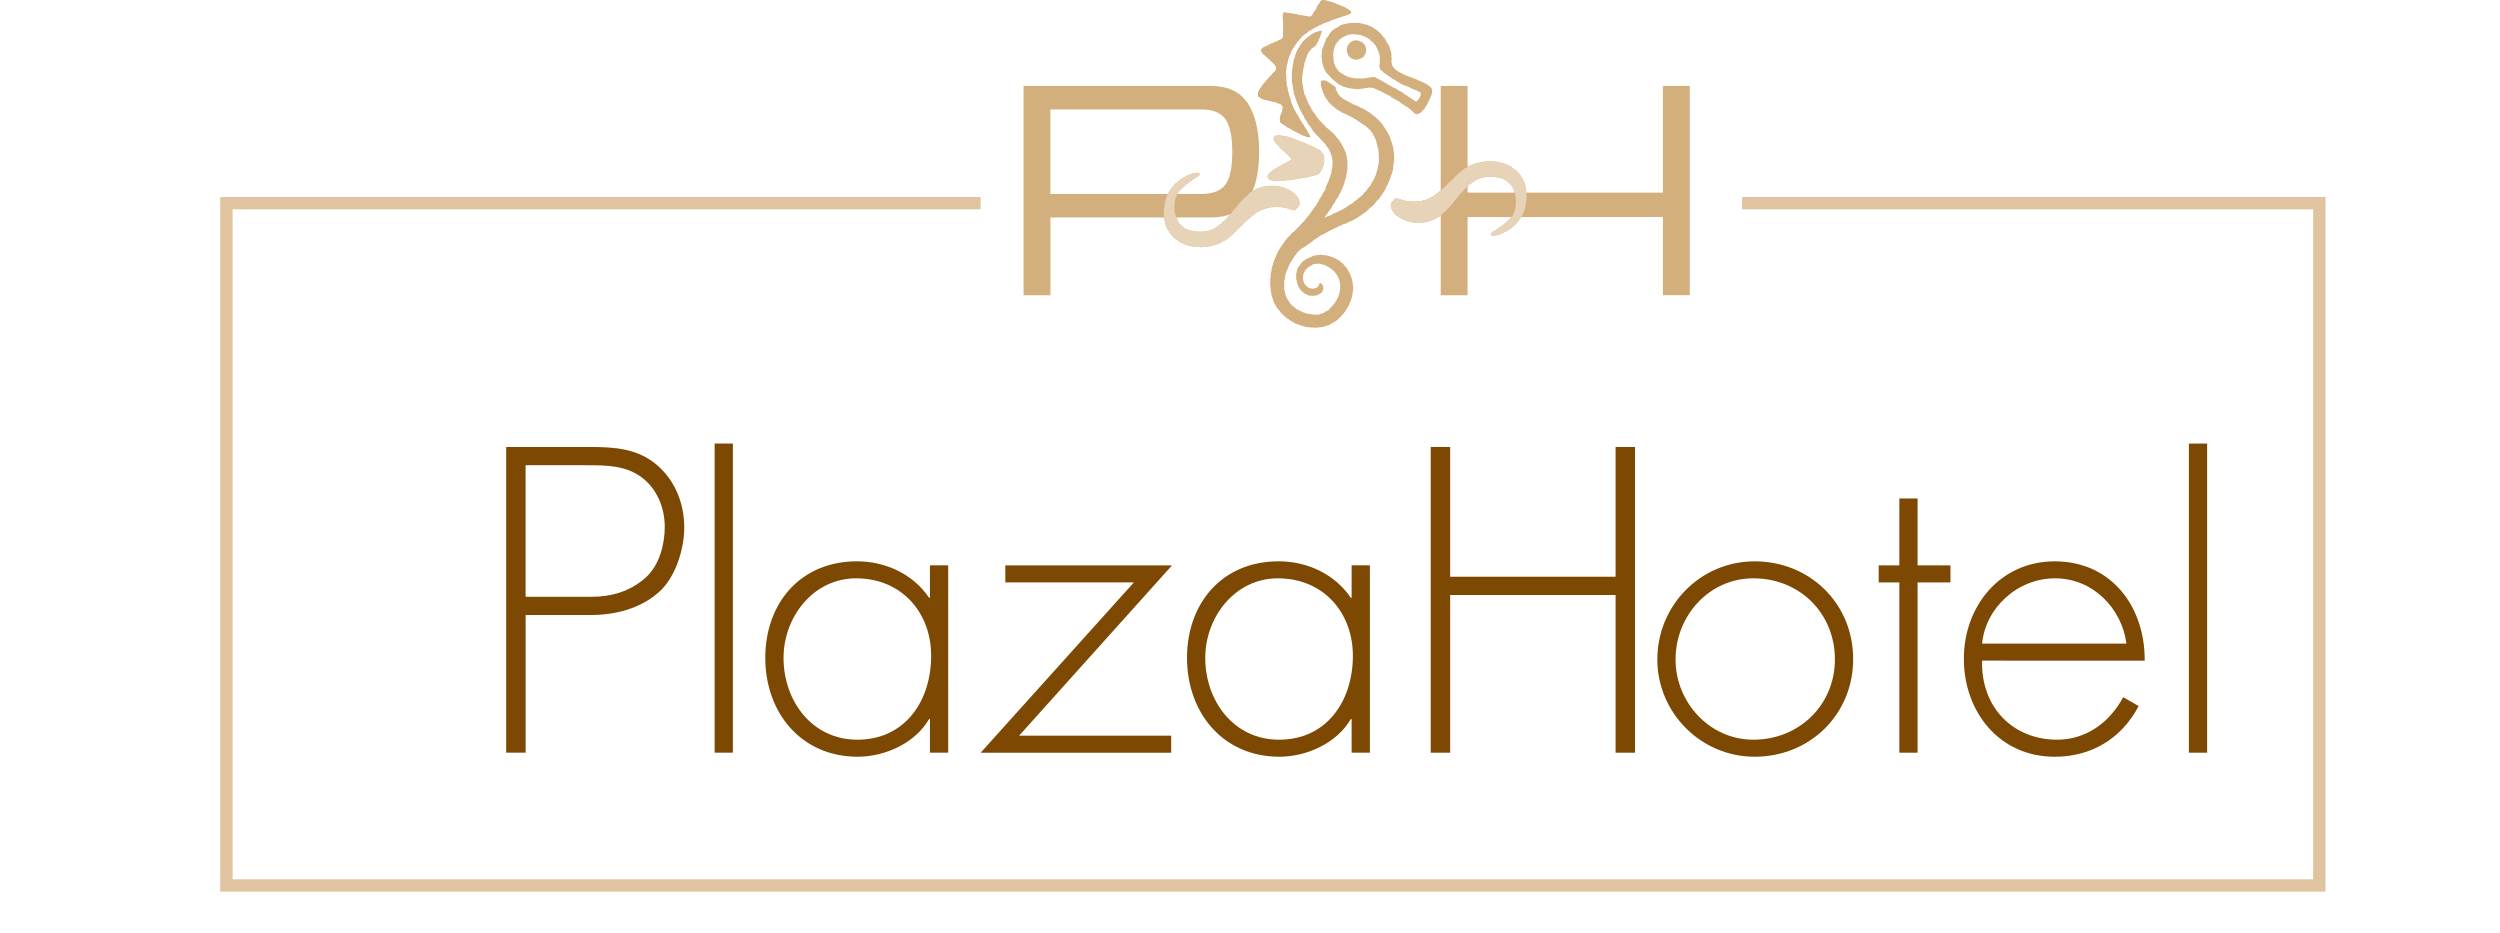
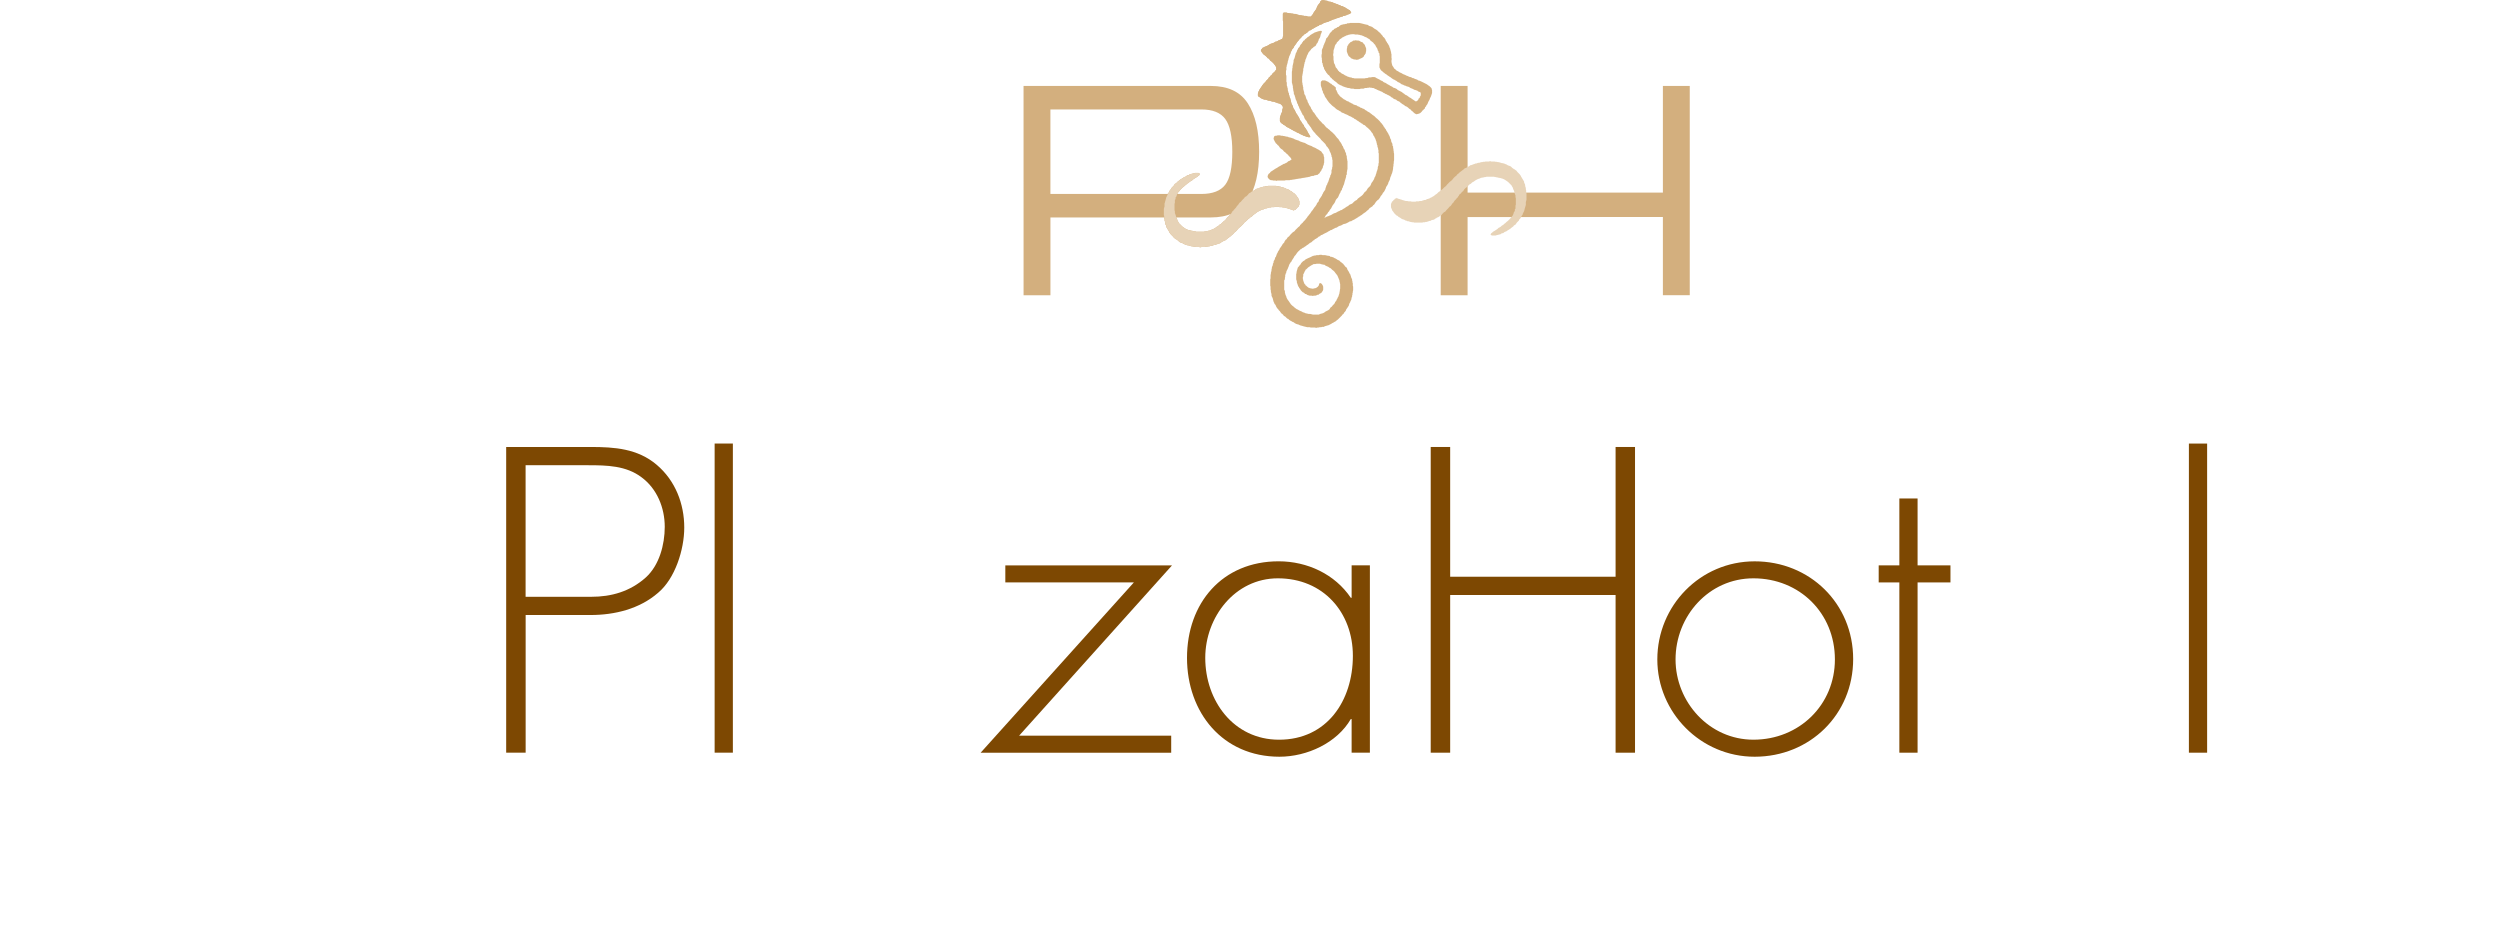
<svg xmlns="http://www.w3.org/2000/svg" version="1.1" id="Layer_1" x="0px" y="0px" width="234.375px" height="87.5px" viewBox="0 0 234.375 87.5" enable-background="new 0 0 234.375 87.5" xml:space="preserve">
  <g>
    <g>
      <path fill="#7D4802" d="M49.277,70.565h-1.823V41.904h7.913c2.242,0,4.41,0.15,6.198,1.67c1.748,1.484,2.584,3.65,2.584,5.89    c0,2.053-0.858,4.783-2.455,6.112c-1.748,1.521-4.085,2.081-6.327,2.081h-6.088v12.907H49.277L49.277,70.565z M55.44,55.949    c1.864,0,3.631-0.488,5.112-1.819c1.254-1.14,1.768-3.064,1.768-4.741c0-1.781-0.721-3.567-2.166-4.636    c-1.446-1.102-3.27-1.138-5.019-1.138h-5.86v12.334H55.44z" />
      <path fill="#7D4802" d="M68.707,70.565h-1.71V41.584h1.71V70.565z" />
-       <path fill="#7D4802" d="M88.892,70.565h-1.711v-3.154h-0.078c-1.293,2.24-4.105,3.532-6.687,3.532c-5.325,0-8.67-4.144-8.67-9.271    c0-5.132,3.307-9.049,8.592-9.049c2.7,0,5.285,1.217,6.766,3.42h0.078v-3.04h1.711V70.565z M73.457,61.672    c0,4.03,2.662,7.675,6.919,7.675c4.485,0,6.919-3.645,6.919-7.865c0-4.069-2.775-7.264-7.033-7.264    C76.233,54.218,73.457,57.867,73.457,61.672z" />
      <path fill="#7D4802" d="M109.8,68.97v1.599H91.933l14.368-15.967H94.249v-1.599h15.628L95.541,68.97H109.8z" />
      <path fill="#7D4802" d="M128.426,70.565h-1.712v-3.154h-0.076c-1.294,2.24-4.105,3.532-6.691,3.532    c-5.322,0-8.665-4.144-8.665-9.271c0-5.132,3.305-9.049,8.59-9.049c2.701,0,5.281,1.217,6.767,3.42h0.076v-3.04h1.712V70.565z     M112.993,61.672c0,4.03,2.659,7.675,6.917,7.675c4.484,0,6.922-3.645,6.922-7.865c0-4.069-2.776-7.264-7.033-7.264    C115.766,54.218,112.993,57.867,112.993,61.672z" />
      <path fill="#7D4802" d="M151.461,54.068V41.904h1.822v28.661h-1.822V55.781h-15.508v14.784h-1.824V41.904h1.824v12.164H151.461z" />
      <path fill="#7D4802" d="M173.734,61.786c0,5.208-4.066,9.157-9.237,9.157c-5.058,0-9.123-4.14-9.123-9.118    c0-5.054,4.031-9.2,9.123-9.2C169.668,52.623,173.734,56.577,173.734,61.786z M157.083,61.822c0,3.99,3.155,7.524,7.299,7.524    c4.296,0,7.64-3.265,7.64-7.524c0-4.332-3.305-7.604-7.64-7.604C160.201,54.218,157.083,57.756,157.083,61.822z" />
      <path fill="#7D4802" d="M179.773,70.565h-1.708V54.602h-1.938v-1.599h1.938v-6.271h1.708v6.271h3.083v1.599h-3.083V70.565z" />
-       <path fill="#7D4802" d="M185.821,61.934c-0.114,4.451,2.965,7.413,7.033,7.413c2.736,0,4.938-1.635,6.195-3.988l1.449,0.837    c-1.601,3.04-4.41,4.748-7.87,4.748c-5.206,0-8.517-4.217-8.517-9.194c0-4.905,3.384-9.125,8.517-9.125    c5.319,0,8.475,4.256,8.438,9.312L185.821,61.934L185.821,61.934z M199.353,60.34c-0.413-3.231-3.078-6.122-6.689-6.122    c-3.569,0-6.535,2.816-6.842,6.122H199.353z" />
      <path fill="#7D4802" d="M206.918,70.565h-1.709V41.584h1.709V70.565z" />
    </g>
    <g>
      <g>
        <g>
          <g>
            <path fill="#D3AF7E" d="M137.587,20.348v7.331h-2.521V8.057h2.521v10h18.309v-10h2.519v19.62h-2.519v-7.331L137.587,20.348       L137.587,20.348z" />
          </g>
        </g>
        <g>
          <g>
            <path fill="#D3AF7E" d="M95.957,8.057h17.558c1.607,0,2.761,0.545,3.469,1.637c0.708,1.093,1.06,2.607,1.06,4.543       c0,1.932-0.352,3.444-1.06,4.524c-0.709,1.084-1.868,1.625-3.471,1.625H98.478v7.293H95.96L95.957,8.057L95.957,8.057z        M98.476,18.183h14.153c1.05,0,1.798-0.287,2.239-0.864c0.441-0.577,0.66-1.605,0.66-3.081c0-1.461-0.221-2.488-0.66-3.085       c-0.441-0.595-1.189-0.893-2.239-0.893H98.476V18.183z" />
          </g>
        </g>
      </g>
      <g>
        <g>
          <polygon fill="#D3AF7E" points="123.924,2.927 123.86,2.896 123.768,2.896 123.731,2.896 123.671,2.927 123.611,2.927       123.518,2.959 123.424,2.991 123.329,3.022 123.236,3.053 123.144,3.114 123.02,3.179 122.922,3.24 122.829,3.302       122.736,3.395 122.581,3.487 122.487,3.581 122.363,3.675 122.267,3.801 122.178,3.831 122.143,3.925 122.078,3.986       122.049,4.081 121.989,4.112 121.925,4.204 121.863,4.297 121.833,4.391 121.77,4.453 121.707,4.517 121.677,4.608       121.612,4.705 121.583,4.796 121.552,4.889 121.486,4.983 121.455,5.108 121.427,5.201 121.393,5.324 121.362,5.45       121.298,5.576 121.271,5.668 121.271,5.793 121.237,5.948 121.207,6.072 121.177,6.196 121.177,6.322 121.145,6.448       121.145,6.57 121.112,6.727 121.112,6.852 121.112,6.976 121.112,7.101 121.112,7.227 121.112,7.35 121.112,7.475       121.112,7.599 121.112,7.724 121.145,7.849 121.177,7.972 121.207,8.097 121.207,8.223 121.237,8.347 121.237,8.439       121.271,8.565 121.298,8.69 121.298,8.814 121.362,8.908 121.393,9.032 121.427,9.125 121.455,9.25 121.486,9.344       121.552,9.468 121.583,9.561 121.612,9.685 121.677,9.777 121.707,9.903 121.77,9.998 121.798,10.091 121.833,10.185       121.893,10.278 121.925,10.37 121.989,10.464 122.019,10.558 122.078,10.652 122.11,10.744 122.178,10.809 122.236,10.9       122.267,10.993 122.298,11.087 122.363,11.181 122.394,11.242 122.487,11.337 122.517,11.398 122.551,11.461 122.581,11.553       122.643,11.616 122.736,11.74 122.829,11.866 122.922,11.991 122.985,12.115 123.079,12.239 123.144,12.332 123.236,12.425       123.297,12.488 123.358,12.582 123.455,12.673 123.518,12.737 123.611,12.831 123.705,12.926 123.797,13.018 123.86,13.112       123.955,13.205 124.05,13.298 124.142,13.392 124.235,13.485 124.297,13.58 124.359,13.703 124.456,13.796 124.515,13.89       124.609,14.013 124.642,14.139 124.703,14.263 124.766,14.388 124.797,14.513 124.827,14.573 124.827,14.669 124.859,14.73       124.889,14.792 124.889,14.855 124.889,14.917 124.922,15.013 124.922,15.104 124.922,15.167 124.922,15.258 124.922,15.354       124.922,15.447 124.922,15.51 124.922,15.602 124.889,15.697 124.889,15.789 124.859,15.882 124.827,15.977 124.827,16.069       124.827,16.194 124.797,16.286 124.766,16.381 124.703,16.476 124.703,16.599 124.642,16.66 124.609,16.785 124.577,16.879       124.548,16.973 124.515,17.068 124.456,17.16 124.424,17.285 124.359,17.378 124.329,17.471 124.297,17.564 124.265,17.657       124.235,17.813 124.171,17.875 124.111,17.969 124.05,18.062 124.015,18.156 123.955,18.251 123.924,18.343 123.86,18.435       123.797,18.531 123.731,18.624 123.671,18.716 123.641,18.81 123.611,18.902 123.518,18.996 123.455,19.09 123.424,19.184       123.358,19.278 123.297,19.37 123.236,19.433 123.173,19.526 123.109,19.618 123.049,19.714 122.985,19.774 122.922,19.87       122.863,19.963 122.797,20.057 122.736,20.119 122.673,20.211 122.61,20.272 122.551,20.368 122.487,20.459 122.425,20.523       122.363,20.617 122.298,20.679 122.236,20.742 122.178,20.803 122.11,20.898 122.019,20.959 121.989,21.021 121.893,21.085       121.863,21.177 121.707,21.303 121.583,21.426 121.455,21.55 121.362,21.675 121.207,21.77 121.08,21.892 120.958,22.018       120.865,22.141 120.707,22.266 120.615,22.422 120.521,22.485 120.488,22.547 120.424,22.642 120.395,22.734 120.334,22.796       120.269,22.859 120.209,22.954 120.177,23.016 120.115,23.106 120.053,23.201 119.991,23.263 119.961,23.356 119.927,23.419       119.862,23.513 119.803,23.605 119.771,23.701 119.708,23.792 119.679,23.886 119.646,23.979 119.614,24.074 119.553,24.135       119.52,24.26 119.491,24.354 119.426,24.447 119.396,24.542 119.396,24.634 119.332,24.728 119.332,24.82 119.305,24.914       119.24,25.039 119.24,25.132 119.205,25.258 119.205,25.35 119.177,25.474 119.146,25.569 119.146,25.661 119.114,25.786       119.114,25.878 119.114,25.971 119.114,26.097 119.084,26.192 119.084,26.346 119.084,26.441 119.084,26.563 119.084,26.659       119.084,26.783 119.114,26.875 119.114,27.001 119.114,27.124 119.146,27.251 119.146,27.376 119.177,27.467 119.205,27.592       119.205,27.717 119.24,27.811 119.305,27.934 119.332,28.027 119.362,28.151 119.396,28.276 119.459,28.402 119.491,28.496       119.583,28.588 119.614,28.682 119.679,28.806 119.74,28.901 119.832,28.993 119.892,29.088 119.991,29.18 120.053,29.275       120.115,29.367 120.209,29.43 120.303,29.522 120.364,29.616 120.488,29.677 120.583,29.773 120.677,29.866 120.771,29.897       120.865,29.991 120.958,30.052 121.08,30.115 121.177,30.178 121.271,30.207 121.393,30.3 121.519,30.364 121.612,30.395       121.737,30.425 121.863,30.49 121.954,30.52 122.078,30.55 122.178,30.583 122.298,30.614 122.425,30.643 122.551,30.675       122.643,30.675 122.767,30.675 122.894,30.707 123.02,30.707 123.144,30.707 123.267,30.707 123.394,30.738 123.518,30.707       123.611,30.707 123.731,30.675 123.86,30.675 123.955,30.643 124.111,30.643 124.203,30.583 124.329,30.55 124.424,30.52       124.548,30.49 124.672,30.425 124.797,30.364 124.889,30.3 125.015,30.239 125.109,30.178 125.233,30.115 125.327,30.021       125.421,29.959 125.513,29.866 125.61,29.773 125.702,29.677 125.796,29.585 125.857,29.491 125.951,29.43 126.014,29.305       126.078,29.244 126.172,29.12 126.199,29.024 126.264,28.932 126.328,28.836 126.39,28.744 126.449,28.651 126.483,28.526       126.514,28.432 126.578,28.339 126.605,28.247 126.67,28.122 126.702,28.027 126.702,27.934 126.761,27.811 126.761,27.717       126.793,27.624 126.793,27.498 126.826,27.406 126.826,27.312 126.857,27.219 126.857,27.093 126.857,27.001 126.857,26.875       126.826,26.783 126.826,26.69 126.826,26.563 126.793,26.47 126.793,26.377 126.761,26.285 126.761,26.192 126.702,26.066       126.67,26.003 126.641,25.878 126.605,25.786 126.578,25.692 126.514,25.629 126.483,25.538 126.449,25.474 126.39,25.382       126.328,25.289 126.296,25.193 126.264,25.101 126.172,25.039 126.105,24.976 126.043,24.884 125.983,24.82 125.921,24.728       125.827,24.665 125.766,24.603 125.702,24.571 125.61,24.479 125.548,24.417 125.451,24.384 125.39,24.354 125.298,24.291       125.198,24.23 125.109,24.198 125.015,24.135 124.922,24.105 124.827,24.074 124.733,24.074 124.672,24.01 124.577,23.979       124.482,23.979 124.391,23.948 124.329,23.948 124.235,23.917 124.142,23.917 124.05,23.917 123.982,23.917 123.894,23.886       123.827,23.886 123.731,23.886 123.641,23.917 123.579,23.917 123.518,23.917 123.424,23.917 123.358,23.948 123.267,23.948       123.173,23.979 123.109,23.979 123.049,24.01 122.922,24.074 122.797,24.135 122.643,24.198 122.517,24.26 122.394,24.321       122.298,24.417 122.178,24.479 122.078,24.571 121.989,24.665 121.925,24.788 121.833,24.884 121.77,24.976 121.677,25.068       121.646,25.162 121.612,25.289 121.583,25.382 121.552,25.506 121.552,25.6 121.519,25.692 121.519,25.786 121.519,25.909       121.519,26.003 121.519,26.097 121.519,26.192 121.552,26.285 121.583,26.408 121.583,26.501 121.612,26.563 121.646,26.659       121.677,26.752 121.707,26.845 121.77,26.906 121.798,27.001 121.863,27.061 121.954,27.219 122.078,27.344 122.143,27.406       122.236,27.436 122.298,27.498 122.363,27.562 122.455,27.562 122.517,27.624 122.581,27.655 122.673,27.685 122.767,27.717       122.863,27.717 122.955,27.717 123.079,27.747 123.173,27.717 123.267,27.717 123.329,27.717 123.424,27.685 123.485,27.655       123.549,27.624 123.641,27.624 123.671,27.562 123.797,27.498 123.894,27.436 123.955,27.344 124.015,27.251 124.05,27.158       124.05,27.061 124.05,26.969 124.05,26.875 124.015,26.783 123.982,26.72 123.924,26.627 123.894,26.596 123.768,26.533       123.731,26.533 123.671,26.627 123.641,26.752 123.549,26.875 123.424,26.969 123.358,27.001 123.267,27.031 123.173,27.031       123.144,27.061 123.049,27.061 122.985,27.061 122.922,27.031 122.829,27.031 122.767,27.001 122.673,26.969 122.551,26.875       122.455,26.783 122.394,26.752 122.363,26.659 122.298,26.627 122.267,26.533 122.236,26.47 122.207,26.377 122.178,26.316       122.178,26.252 122.143,26.16 122.143,26.066 122.143,25.971 122.178,25.909 122.178,25.818 122.178,25.723 122.236,25.629       122.267,25.569 122.298,25.474 122.363,25.382 122.394,25.289 122.487,25.225 122.551,25.162 122.643,25.068 122.736,25.009       122.829,24.946 122.922,24.884 123.049,24.82 123.144,24.759 123.297,24.759 123.424,24.728 123.549,24.728 123.611,24.728       123.671,24.728 123.768,24.728 123.827,24.759 123.955,24.788 124.111,24.82 124.171,24.82 124.235,24.884 124.297,24.914       124.359,24.946 124.515,25.009 124.642,25.101 124.766,25.162 124.889,25.289 125.015,25.382 125.109,25.474 125.198,25.6       125.298,25.723 125.39,25.847 125.451,26.003 125.486,26.066 125.513,26.16 125.548,26.223 125.578,26.316 125.578,26.377       125.61,26.47 125.61,26.533 125.642,26.627 125.642,26.72 125.642,26.783 125.642,26.875 125.642,27.001 125.642,27.061       125.61,27.188 125.61,27.281 125.578,27.376 125.578,27.467 125.548,27.562 125.513,27.655 125.486,27.778 125.421,27.872       125.39,27.964 125.327,28.06 125.298,28.151 125.233,28.247 125.172,28.309 125.139,28.402 125.08,28.496 124.951,28.619       124.859,28.744 124.733,28.836 124.642,28.993 124.515,29.088 124.391,29.148 124.265,29.211 124.142,29.305 124.015,29.367       123.894,29.398 123.768,29.43 123.641,29.491 123.485,29.491 123.358,29.491 123.236,29.491 123.079,29.491 122.955,29.46       122.829,29.43 122.673,29.43 122.551,29.398 122.394,29.367 122.267,29.305 122.143,29.275 122.049,29.211 121.893,29.148       121.77,29.088 121.677,29.024 121.583,28.993 121.455,28.901 121.333,28.806 121.237,28.713 121.145,28.651 121.021,28.526       120.958,28.432 120.893,28.339 120.833,28.247 120.738,28.122 120.677,28.027 120.615,27.903 120.583,27.778 120.521,27.655       120.488,27.529 120.458,27.406 120.458,27.281 120.424,27.219 120.395,27.158 120.395,27.061 120.395,27.001 120.395,26.875       120.395,26.752 120.395,26.659 120.395,26.563 120.395,26.533 120.395,26.441 120.395,26.377 120.395,26.285 120.424,26.252       120.458,26.16 120.458,26.097 120.458,26.034 120.488,25.942 120.488,25.878 120.488,25.786 120.521,25.723 120.521,25.661       120.583,25.6 120.583,25.506 120.615,25.412 120.644,25.35 120.677,25.289 120.707,25.225 120.738,25.162 120.771,25.068       120.801,25.009 120.833,24.914 120.865,24.82 120.893,24.759 120.958,24.665 120.988,24.603 121.08,24.509 121.112,24.417       121.177,24.321 121.237,24.23 121.298,24.135 121.362,24.01 121.455,23.917 121.519,23.824 121.583,23.73 121.677,23.605       121.77,23.513 121.833,23.419 121.893,23.295 121.989,23.201 122.078,23.046 122.178,22.954 122.267,22.828 122.363,22.734       122.455,22.61 122.551,22.485 122.643,22.359 122.736,22.236 122.863,22.082 122.922,21.987 123.049,21.862 123.144,21.738       123.267,21.612 123.358,21.488 123.455,21.362 123.549,21.24 123.641,21.085 123.731,20.959 123.827,20.834 123.924,20.71       124.05,20.587 124.142,20.459 124.235,20.304 124.297,20.181 124.424,20.057 124.515,19.898 124.609,19.806 124.672,19.682       124.797,19.526 124.859,19.401 124.922,19.278 125.015,19.152 125.109,19.029 125.172,18.902 125.233,18.747 125.327,18.624       125.421,18.531 125.486,18.405 125.548,18.251 125.61,18.127 125.672,18.032 125.702,17.906 125.796,17.813 125.827,17.657       125.89,17.564 125.921,17.441 125.983,17.315 126.014,17.223 126.043,17.098 126.078,16.973 126.105,16.879 126.142,16.756       126.172,16.66 126.199,16.568 126.199,16.442 126.264,16.351 126.264,16.225 126.264,16.132 126.296,16.04 126.296,15.944       126.328,15.851 126.328,15.758 126.328,15.665 126.328,15.572 126.328,15.479 126.328,15.354 126.328,15.258 126.328,15.199       126.328,15.104 126.296,15.013 126.296,14.917 126.264,14.825 126.264,14.761 126.264,14.669 126.233,14.573 126.199,14.513       126.199,14.417 126.172,14.326 126.105,14.232 126.105,14.169 126.078,14.107 126.043,14.013 125.983,13.955 125.951,13.858       125.921,13.796 125.89,13.703 125.827,13.641 125.796,13.547 125.766,13.485 125.702,13.392 125.672,13.329 125.61,13.267       125.578,13.205 125.513,13.112 125.486,13.049 125.421,12.986 125.357,12.926 125.233,12.77 125.139,12.644 125.015,12.52       124.889,12.396 124.733,12.271 124.609,12.145 124.515,12.083 124.456,12.021 124.359,11.958 124.297,11.897 124.171,11.74       124.05,11.616 123.955,11.553 123.894,11.461 123.827,11.398 123.768,11.337 123.671,11.242 123.641,11.181 123.549,11.087       123.518,11.025 123.424,10.931 123.394,10.869 123.329,10.775 123.267,10.683 123.208,10.587 123.144,10.527 123.079,10.464       123.049,10.37 122.985,10.278 122.922,10.185 122.894,10.091 122.863,10.028 122.797,9.935 122.736,9.84 122.704,9.777       122.673,9.685 122.61,9.592 122.581,9.499 122.551,9.374 122.487,9.312 122.455,9.218 122.425,9.125 122.394,9 122.363,8.939       122.298,8.844 122.267,8.751 122.267,8.626 122.236,8.565 122.207,8.439 122.178,8.347 122.178,8.251 122.178,8.161       122.143,8.097 122.143,8.004 122.11,7.909 122.11,7.818 122.078,7.693 122.078,7.599 122.078,7.505 122.078,7.412       122.078,7.319 122.078,7.227 122.078,7.131 122.11,7.037 122.11,6.946 122.143,6.852 122.143,6.727 122.178,6.666 122.178,6.57       122.178,6.479 122.207,6.353 122.236,6.292 122.236,6.196 122.267,6.135 122.267,6.04 122.298,5.98 122.298,5.887       122.328,5.824 122.363,5.762 122.363,5.7 122.394,5.576 122.455,5.45 122.487,5.357 122.517,5.264 122.551,5.17 122.61,5.077       122.643,4.983 122.673,4.921 122.736,4.858 122.767,4.796 122.863,4.705 122.922,4.608 122.985,4.549 123.079,4.485       123.173,4.391 123.297,4.329 123.358,4.268 123.394,4.204 123.424,4.112 123.518,4.019 123.549,3.925 123.611,3.801       123.641,3.675 123.731,3.55 123.768,3.457 123.797,3.333 123.827,3.208 123.86,3.146 123.894,3.053 123.924,2.991       123.924,2.927     " />
          <polygon fill="#D3AF7E" points="125.233,8.223 125.233,8.223 125.233,8.347 125.233,8.409 125.298,8.472 125.327,8.565       125.39,8.69 125.421,8.782 125.513,8.875 125.578,8.969 125.702,9.095 125.766,9.125 125.827,9.187 125.921,9.25 125.983,9.312       126.078,9.344 126.172,9.406 126.264,9.468 126.357,9.499 126.449,9.529 126.514,9.592 126.605,9.624 126.702,9.685       126.793,9.716 126.857,9.777 126.952,9.81 127.014,9.84 127.17,9.872 127.294,9.965 127.418,9.998 127.545,10.091       127.668,10.123 127.765,10.185 127.887,10.215 127.979,10.308 128.105,10.37 128.229,10.464 128.292,10.495 128.356,10.527       128.448,10.587 128.515,10.652 128.574,10.683 128.636,10.744 128.729,10.809 128.823,10.869 128.921,10.962 129.011,11.056       129.133,11.149 129.23,11.242 129.354,11.369 129.448,11.491 129.511,11.553 129.539,11.585 129.606,11.679 129.666,11.74       129.698,11.837 129.762,11.897 129.793,11.958 129.854,12.053 129.916,12.115 129.949,12.208 130.011,12.301 130.071,12.396       130.104,12.458 130.167,12.551 130.198,12.644 130.261,12.737 130.293,12.831 130.322,12.926 130.353,13.018 130.416,13.112       130.416,13.205 130.451,13.329 130.511,13.422 130.541,13.515 130.541,13.641 130.604,13.735 130.604,13.858 130.637,13.984       130.637,14.075 130.665,14.201 130.665,14.295 130.696,14.417 130.696,14.513 130.696,14.669 130.696,14.792 130.696,14.917       130.696,15.013 130.665,15.167 130.665,15.291 130.637,15.417 130.637,15.541 130.604,15.697 130.604,15.789 130.572,15.977       130.541,16.1 130.511,16.225 130.451,16.351 130.416,16.476 130.353,16.599 130.322,16.723 130.293,16.849 130.231,16.973       130.167,17.098 130.137,17.223 130.071,17.346 130.011,17.441 129.949,17.533 129.916,17.657 129.854,17.783 129.793,17.906       129.73,18 129.636,18.094 129.606,18.188 129.511,18.312 129.448,18.375 129.389,18.499 129.322,18.593 129.262,18.686       129.166,18.747 129.074,18.842 129.011,18.902 128.948,18.996 128.886,19.09 128.823,19.184 128.729,19.246 128.67,19.339       128.574,19.401 128.479,19.463 128.389,19.526 128.321,19.618 128.265,19.682 128.17,19.743 128.105,19.806 128.044,19.87       127.947,19.931 127.856,19.993 127.765,20.057 127.7,20.119 127.605,20.181 127.545,20.211 127.479,20.272 127.387,20.304       127.326,20.368 127.263,20.397 127.17,20.459 127.105,20.492 127.014,20.554 126.952,20.587 126.89,20.617 126.826,20.647       126.761,20.679 126.67,20.742 126.605,20.742 126.514,20.772 126.42,20.834 126.296,20.898 126.172,20.959 126.043,20.99       125.921,21.021 125.827,21.085 125.702,21.146 125.578,21.177 125.451,21.24 125.327,21.331 125.198,21.362 125.08,21.426       124.951,21.488 124.859,21.55 124.733,21.582 124.642,21.643 124.515,21.707 124.424,21.77 124.297,21.832 124.171,21.892       124.05,21.957 123.955,22.018 123.827,22.047 123.768,22.141 123.641,22.174 123.549,22.266 123.455,22.328 123.358,22.391       123.267,22.422 123.208,22.515 123.109,22.547 123.049,22.61 122.955,22.702 122.894,22.734 122.829,22.766 122.736,22.828       122.673,22.89 122.581,22.954 122.517,22.984 122.455,23.046 122.363,23.106 122.298,23.141 122.236,23.201 122.143,23.232       122.049,23.295 121.989,23.356 121.893,23.387 121.863,23.447 121.77,23.483 121.707,23.546 121.612,23.605 121.552,23.637       121.486,23.701 121.427,23.73 121.271,23.855 121.177,23.979 121.048,24.074 120.958,24.198 120.833,24.291 120.771,24.417       120.771,24.26 120.833,24.135 120.865,24.074 120.958,23.948 121.021,23.824 121.08,23.73 121.177,23.637 121.271,23.546       121.298,23.447 121.393,23.387 121.486,23.263 121.552,23.201 121.612,23.077 121.677,22.954 121.707,22.859 121.737,22.766       121.737,22.734 121.77,22.672 121.833,22.58 121.925,22.455 121.954,22.391 122.019,22.328 122.049,22.236 122.143,22.141       122.178,22.047 122.267,21.987 122.328,21.892 122.394,21.832 122.487,21.707 122.551,21.612 122.643,21.519 122.736,21.426       122.829,21.331 122.922,21.24 122.985,21.146 123.109,21.085 123.208,20.99 123.297,20.898 123.394,20.803 123.518,20.742       123.611,20.679 123.731,20.617 123.827,20.554 123.955,20.523 124.05,20.459 124.171,20.397 124.297,20.368 124.391,20.304       124.515,20.272 124.642,20.211 124.733,20.181 124.859,20.119 124.951,20.057 125.08,19.993 125.198,19.963 125.327,19.898       125.421,19.838 125.578,19.774 125.672,19.714 125.796,19.682 125.921,19.589 126.043,19.526 126.172,19.433 126.264,19.37       126.39,19.31 126.483,19.214 126.605,19.152 126.761,19.09 126.857,18.996 126.952,18.902 127.075,18.81 127.202,18.747       127.294,18.624 127.418,18.531 127.545,18.435 127.668,18.343 127.765,18.251 127.856,18.127 127.947,18 128.076,17.906       128.136,17.813 128.229,17.657 128.321,17.564 128.448,17.441 128.515,17.315 128.574,17.16 128.67,17.035 128.729,16.942       128.823,16.785 128.856,16.66 128.948,16.505 128.979,16.381 129.011,16.286 129.044,16.225 129.044,16.163 129.074,16.1       129.074,16.04 129.133,15.944 129.133,15.882 129.166,15.789 129.166,15.728 129.166,15.665 129.198,15.572 129.23,15.51       129.23,15.447 129.23,15.354 129.262,15.258 129.262,15.199 129.262,15.104 129.262,15.013 129.262,14.949 129.262,14.887       129.262,14.792 129.262,14.699 129.262,14.638 129.262,14.573 129.262,14.482 129.262,14.388 129.23,14.326 129.23,14.232       129.23,14.139 129.23,14.075 129.198,13.984 129.198,13.922 129.166,13.828 129.133,13.735 129.133,13.641 129.106,13.58       129.074,13.515 129.074,13.422 129.044,13.36 129.044,13.298 128.979,13.141 128.948,13.018 128.886,12.926 128.856,12.831       128.762,12.706 128.729,12.613 128.67,12.488 128.604,12.425 128.544,12.332 128.479,12.239 128.418,12.177 128.356,12.115       128.292,12.053 128.229,11.991 128.136,11.928 128.076,11.866 128.012,11.803 127.947,11.74 127.856,11.711 127.791,11.679       127.7,11.585 127.605,11.553 127.545,11.491 127.479,11.461 127.387,11.398 127.326,11.337 127.231,11.305 127.17,11.242       127.075,11.181 126.984,11.149 126.89,11.056 126.793,11.025 126.702,10.962 126.578,10.9 126.483,10.869 126.39,10.809       126.264,10.744 126.172,10.713 126.043,10.652 125.921,10.587 125.796,10.558 125.702,10.464 125.578,10.402 125.486,10.339       125.357,10.278 125.233,10.185 125.139,10.091 125.015,9.998 124.889,9.903 124.797,9.81 124.703,9.716 124.609,9.624       124.515,9.499 124.424,9.374 124.329,9.218 124.235,9.095 124.203,9.032 124.171,8.939 124.142,8.875 124.111,8.814       124.05,8.72 124.015,8.626 124.015,8.535 123.955,8.472 123.924,8.347 123.924,8.284 123.894,8.223 123.86,8.126 123.827,8.004       123.827,7.909 123.827,7.754 123.827,7.693 123.86,7.632 123.894,7.599 123.955,7.538 124.111,7.538 124.142,7.538       124.203,7.538 124.297,7.567 124.359,7.599 124.424,7.632 124.515,7.663 124.577,7.724 124.642,7.754 124.703,7.818       124.797,7.849 124.859,7.909 124.922,7.972 125.045,8.034 125.139,8.126 125.198,8.161     " />
          <polygon fill="#D3AF7E" points="126.67,1.153 126.605,1.06 126.546,0.966 126.483,0.935 126.42,0.904 126.328,0.841       126.264,0.811 126.172,0.747 126.078,0.685 125.983,0.653 125.89,0.591 125.733,0.561 125.642,0.498 125.513,0.466       125.421,0.406 125.298,0.374 125.139,0.311 125.045,0.281 124.922,0.219 124.797,0.186 124.703,0.158 124.577,0.158       124.482,0.093 124.359,0.064 124.297,0.064 124.203,0.032 124.142,0.032 124.015,0 123.955,0.032 123.894,0.032 123.827,0.093       123.768,0.158 123.731,0.281 123.641,0.374 123.549,0.498 123.518,0.561 123.485,0.623 123.455,0.685 123.424,0.779       123.358,0.904 123.267,1.029 123.173,1.153 123.109,1.277 123.049,1.371 122.985,1.465 122.922,1.495 122.894,1.558       122.829,1.558 122.673,1.558 122.61,1.558 122.551,1.526 122.455,1.495 122.394,1.495 122.267,1.495 122.178,1.465       122.078,1.465 121.989,1.434 121.863,1.434 121.77,1.402 121.646,1.371 121.552,1.34 121.455,1.308 121.298,1.308       121.207,1.277 121.112,1.277 120.988,1.247 120.893,1.247 120.801,1.216 120.707,1.216 120.615,1.184 120.55,1.184       120.488,1.184 120.424,1.184 120.334,1.184 120.303,1.247 120.269,1.277 120.269,1.371 120.269,1.434 120.269,1.495       120.269,1.558 120.269,1.651 120.269,1.744 120.269,1.836 120.269,1.931 120.303,2.024 120.303,2.119 120.303,2.21       120.303,2.335 120.303,2.43 120.303,2.522 120.303,2.648 120.303,2.74 120.303,2.835 120.303,2.927 120.303,3.022       120.303,3.114 120.303,3.208 120.303,3.302 120.303,3.364 120.269,3.424 120.269,3.487 120.238,3.581 120.209,3.646       120.115,3.675 120.02,3.738 119.991,3.738 119.927,3.77 119.832,3.801 119.803,3.831 119.708,3.894 119.614,3.894       119.553,3.925 119.459,3.986 119.396,4.019 119.305,4.048 119.205,4.081 119.114,4.112 119.052,4.142 118.959,4.204       118.898,4.236 118.802,4.297 118.705,4.329 118.646,4.361 118.555,4.391 118.522,4.422 118.366,4.485 118.302,4.579       118.242,4.641 118.213,4.705 118.213,4.765 118.271,4.858 118.335,4.952 118.429,5.077 118.555,5.17 118.705,5.293       118.77,5.357 118.834,5.45 118.929,5.481 119.02,5.576 119.052,5.637 119.114,5.7 119.205,5.762 119.273,5.824 119.396,5.948       119.52,6.104 119.583,6.196 119.646,6.322 119.646,6.417 119.646,6.541 119.583,6.602 119.491,6.727 119.426,6.789       119.332,6.852 119.273,6.946 119.205,7.037 119.114,7.101 119.052,7.193 118.959,7.256 118.898,7.381 118.802,7.475       118.705,7.567 118.646,7.663 118.555,7.754 118.46,7.849 118.366,7.972 118.302,8.066 118.242,8.161 118.178,8.251       118.116,8.347 118.054,8.439 118.022,8.535 117.96,8.626 117.96,8.69 117.928,8.782 117.928,8.844 117.928,8.969 118.022,9.095       118.054,9.095 118.116,9.125 118.178,9.187 118.242,9.218 118.302,9.25 118.366,9.281 118.46,9.312 118.555,9.344       118.646,9.344 118.743,9.374 118.834,9.406 118.929,9.436 119.02,9.436 119.114,9.468 119.205,9.499 119.305,9.529       119.396,9.529 119.491,9.561 119.583,9.592 119.646,9.624 119.74,9.624 119.803,9.685 119.892,9.685 119.961,9.716       120.083,9.777 120.177,9.872 120.238,9.935 120.269,10.06 120.269,10.123 120.238,10.215 120.209,10.308 120.209,10.433       120.177,10.527 120.115,10.652 120.083,10.744 120.053,10.837 120.02,10.931 119.991,11.056 119.991,11.149 119.991,11.242       119.991,11.337 120.02,11.428 120.083,11.491 120.177,11.585 120.209,11.616 120.303,11.648 120.334,11.711 120.424,11.74       120.488,11.772 120.583,11.866 120.677,11.928 120.771,11.958 120.865,12.021 120.988,12.083 121.08,12.145 121.207,12.208       121.298,12.271 121.455,12.332 121.552,12.396 121.677,12.458 121.77,12.488 121.863,12.551 121.989,12.613 122.078,12.644       122.178,12.706 122.267,12.737 122.363,12.77 122.455,12.8 122.517,12.831 122.581,12.831 122.643,12.862 122.704,12.862       122.767,12.862 122.829,12.862 122.829,12.77 122.767,12.673 122.736,12.613 122.673,12.52 122.643,12.458 122.581,12.364       122.551,12.271 122.487,12.177 122.425,12.083 122.363,11.991 122.267,11.866 122.236,11.74 122.143,11.648 122.078,11.553       121.989,11.398 121.893,11.274 121.833,11.149 121.77,10.993 121.677,10.869 121.612,10.744 121.519,10.619 121.455,10.495       121.393,10.339 121.298,10.215 121.237,10.091 121.207,9.965 121.145,9.84 121.08,9.716 121.048,9.592 121.021,9.468       120.988,9.344 120.958,9.218 120.893,9.095 120.865,8.939 120.833,8.875 120.833,8.814 120.801,8.72 120.771,8.69       120.771,8.595 120.738,8.535 120.707,8.439 120.707,8.409 120.707,8.314 120.677,8.223 120.677,8.126 120.644,8.066       120.615,8.004 120.615,7.909 120.615,7.849 120.615,7.754 120.583,7.663 120.583,7.599 120.583,7.505 120.583,7.443       120.583,7.35 120.583,7.256 120.583,7.163 120.583,7.101 120.55,6.976 120.55,6.914 120.55,6.822 120.55,6.727 120.55,6.634       120.583,6.57 120.583,6.448 120.583,6.385 120.583,6.292 120.615,6.196 120.615,6.104 120.677,6.011 120.677,5.917       120.707,5.824 120.707,5.732 120.771,5.637 120.771,5.512 120.801,5.45 120.833,5.357 120.865,5.264 120.893,5.17       120.958,5.077 120.988,4.952 121.021,4.858 121.08,4.765 121.112,4.671 121.177,4.579 121.271,4.485 121.298,4.391       121.362,4.297 121.455,4.174 121.519,4.081 121.583,3.986 121.646,3.894 121.737,3.801 121.798,3.708 121.893,3.612       121.989,3.521 122.049,3.424 122.178,3.333 122.236,3.24 122.363,3.179 122.455,3.114 122.551,3.053 122.643,2.959       122.736,2.864 122.863,2.835 122.955,2.772 123.049,2.709 123.173,2.648 123.267,2.584 123.394,2.522 123.485,2.462       123.611,2.43 123.705,2.335 123.827,2.305 123.924,2.275 124.015,2.21 124.142,2.149 124.235,2.119 124.329,2.087       124.456,2.058 124.548,2.024 124.672,1.962 124.766,1.931 124.889,1.869 124.951,1.836 125.08,1.807 125.172,1.777       125.233,1.744 125.327,1.711 125.451,1.681 125.513,1.651 125.61,1.621 125.702,1.588 125.796,1.558 125.857,1.558       125.921,1.495 126.014,1.495 126.078,1.465 126.199,1.434 126.328,1.371 126.42,1.34 126.514,1.308 126.578,1.277       126.605,1.247 126.67,1.184     " />
          <polygon fill="#D3AF7E" points="126.233,2.243 126.105,2.243 126.043,2.275 125.951,2.275 125.857,2.305 125.733,2.335       125.672,2.366 125.578,2.43 125.486,2.522 125.39,2.554 125.298,2.648 125.198,2.709 125.109,2.805 125.015,2.864       124.922,3.022 124.859,3.053 124.797,3.114 124.766,3.208 124.733,3.27 124.797,3.24 124.827,3.24 124.922,3.24 125.015,3.24       125.08,3.24 125.172,3.208 125.266,3.208 125.39,3.208 125.451,3.208 125.578,3.208 125.642,3.208 125.766,3.208 125.89,3.208       125.983,3.208 126.105,3.208 126.199,3.208 126.328,3.208 126.42,3.208 126.514,3.208 126.641,3.208 126.761,3.208       126.857,3.208 126.952,3.208 127.044,3.24 127.141,3.24 127.231,3.24 127.326,3.24 127.387,3.27 127.479,3.27 127.545,3.302       127.605,3.302 127.7,3.333 127.765,3.364 127.856,3.395 127.887,3.424 127.979,3.457 128.044,3.487 128.136,3.521 128.17,3.55       128.265,3.612 128.389,3.675 128.479,3.801 128.604,3.894 128.729,3.986 128.823,4.112 128.921,4.204 128.979,4.329       129.074,4.485 129.133,4.579 129.166,4.733 129.23,4.796 129.23,4.889 129.262,4.952 129.322,5.013 129.322,5.17 129.354,5.293       129.354,5.419 129.354,5.545 129.354,5.637 129.354,5.762 129.354,5.824 129.354,5.917 129.322,5.98 129.322,6.072       129.322,6.135 129.322,6.196 129.322,6.322 129.389,6.448 129.416,6.508 129.478,6.602 129.574,6.666 129.698,6.789       129.762,6.822 129.822,6.882 129.916,6.946 129.978,6.976 130.043,7.037 130.137,7.101 130.231,7.163 130.322,7.227       130.384,7.256 130.451,7.319 130.541,7.381 130.637,7.443 130.726,7.475 130.822,7.538 130.886,7.567 130.979,7.632       131.041,7.693 131.134,7.724 131.197,7.754 131.293,7.818 131.412,7.909 131.538,7.941 131.635,8.004 131.759,8.034       131.882,8.097 132.009,8.126 132.104,8.161 132.227,8.251 132.321,8.284 132.479,8.347 132.57,8.409 132.695,8.439       132.786,8.472 132.882,8.502 132.945,8.565 133.009,8.595 133.099,8.626 133.163,8.658 133.195,8.72 133.195,8.844       133.195,8.939 133.163,9 133.099,9.095 133.099,9.187 133.009,9.218 132.978,9.312 132.945,9.374 132.882,9.436 132.786,9.499       132.695,9.499 132.664,9.468 132.57,9.406 132.479,9.344 132.382,9.281 132.257,9.187 132.133,9.125 132.009,9.032       131.882,8.939 131.791,8.908 131.695,8.844 131.635,8.782 131.57,8.751 131.412,8.626 131.293,8.565 131.167,8.502       131.041,8.439 130.949,8.347 130.886,8.314 130.759,8.251 130.637,8.223 130.511,8.126 130.384,8.066 130.322,8.034       130.231,7.972 130.167,7.941 130.104,7.909 130.011,7.849 129.916,7.786 129.854,7.754 129.762,7.724 129.666,7.663       129.606,7.599 129.511,7.567 129.448,7.538 129.354,7.475 129.293,7.443 129.23,7.412 129.166,7.381 129.044,7.319       128.948,7.256 128.856,7.227 128.793,7.227 128.729,7.227 128.636,7.227 128.515,7.256 128.389,7.256 128.321,7.256       128.265,7.289 128.17,7.319 128.105,7.319 128.044,7.319 127.947,7.35 127.856,7.35 127.765,7.35 127.668,7.35 127.573,7.35       127.479,7.35 127.387,7.35 127.294,7.35 127.202,7.35 127.075,7.35 126.984,7.35 126.89,7.319 126.793,7.319 126.67,7.256       126.578,7.256 126.483,7.227 126.39,7.193 126.296,7.163 126.199,7.101 126.105,7.071 126.014,7.007 125.921,6.946       125.827,6.914 125.733,6.852 125.672,6.789 125.578,6.76 125.513,6.696 125.421,6.634 125.327,6.57 125.233,6.541       125.172,6.479 125.109,6.385 125.015,6.353 124.951,6.26 124.889,6.196 124.797,6.135 124.703,6.072 124.642,5.98       124.577,5.948 124.515,5.855 124.424,5.793 124.359,5.7 124.329,5.637 124.265,5.576 124.203,5.481 124.142,5.419       124.111,5.324 124.05,5.264 124.015,5.17 124.015,5.108 123.955,5.013 123.955,5.138 123.955,5.264 123.955,5.357       123.955,5.481 123.955,5.576 123.955,5.7 123.955,5.793 124.015,5.917 124.015,5.98 124.015,6.072 124.05,6.167 124.111,6.292       124.111,6.353 124.142,6.448 124.203,6.541 124.265,6.634 124.297,6.696 124.329,6.789 124.391,6.852 124.456,6.946       124.515,7.007 124.609,7.071 124.672,7.163 124.733,7.256 124.827,7.319 124.889,7.412 124.986,7.475 125.08,7.567       125.172,7.632 125.298,7.724 125.39,7.818 125.513,7.909 125.578,7.941 125.702,8.004 125.796,8.034 125.89,8.097       125.983,8.126 126.078,8.161 126.172,8.191 126.296,8.223 126.357,8.251 126.483,8.251 126.578,8.284 126.702,8.314       126.793,8.314 126.89,8.314 126.984,8.347 127.105,8.347 127.202,8.347 127.263,8.347 127.358,8.347 127.479,8.347       127.573,8.314 127.668,8.314 127.731,8.314 127.825,8.314 127.887,8.284 127.979,8.251 128.044,8.251 128.136,8.251       128.229,8.223 128.356,8.223 128.389,8.191 128.479,8.223 128.574,8.223 128.67,8.251 128.762,8.251 128.886,8.314       128.948,8.347 129.011,8.347 129.074,8.409 129.166,8.439 129.23,8.472 129.322,8.502 129.389,8.535 129.448,8.565       129.539,8.595 129.606,8.626 129.666,8.69 129.762,8.72 129.854,8.782 129.916,8.814 130.011,8.844 130.104,8.908       130.198,8.939 130.293,9 130.353,9.032 130.451,9.125 130.541,9.155 130.604,9.218 130.696,9.281 130.79,9.312 130.886,9.344       130.949,9.406 131.041,9.468 131.134,9.499 131.197,9.529 131.293,9.624 131.353,9.654 131.412,9.716 131.509,9.777       131.57,9.81 131.664,9.872 131.726,9.935 131.882,9.998 132.009,10.091 132.104,10.185 132.257,10.278 132.321,10.37       132.415,10.433 132.479,10.495 132.57,10.587 132.664,10.652 132.786,10.713 132.913,10.683 133.039,10.652 133.163,10.587       133.289,10.464 133.352,10.37 133.443,10.308 133.475,10.247 133.571,10.185 133.599,10.06 133.696,9.965 133.725,9.872       133.788,9.81 133.852,9.685 133.884,9.592 133.945,9.468 134.007,9.374 134.039,9.281 134.069,9.187 134.128,9.095 134.163,9       134.196,8.908 134.225,8.814 134.257,8.72 134.257,8.626 134.257,8.535 134.257,8.439 134.225,8.377 134.225,8.314       134.163,8.223 134.1,8.161 134.039,8.097 133.945,8.034 133.82,7.941 133.725,7.88 133.599,7.818 133.475,7.754 133.352,7.693       133.227,7.632 133.071,7.567 132.945,7.538 132.882,7.475 132.786,7.443 132.727,7.412 132.664,7.412 132.57,7.35       132.479,7.319 132.415,7.319 132.321,7.256 132.257,7.227 132.195,7.227 132.104,7.193 132.041,7.163 131.979,7.131       131.882,7.101 131.821,7.071 131.759,7.037 131.695,7.007 131.604,6.976 131.538,6.946 131.479,6.914 131.382,6.852       131.228,6.789 131.134,6.727 131.041,6.666 130.949,6.634 130.886,6.57 130.79,6.479 130.696,6.417 130.665,6.353       130.637,6.292 130.541,6.167 130.511,6.072 130.478,5.948 130.451,5.793 130.451,5.668 130.478,5.512 130.451,5.45       130.451,5.357 130.451,5.293 130.451,5.201 130.451,5.077 130.416,4.983 130.416,4.889 130.384,4.796 130.353,4.671       130.322,4.549 130.261,4.422 130.231,4.297 130.167,4.204 130.137,4.142 130.104,4.081 130.043,4.019 130.011,3.925       129.949,3.863 129.916,3.801 129.887,3.708 129.822,3.612 129.762,3.521 129.666,3.457 129.636,3.395 129.574,3.302       129.511,3.24 129.448,3.179 129.416,3.114 129.262,2.991 129.133,2.864 129.011,2.772 128.886,2.709 128.762,2.618       128.636,2.522 128.479,2.462 128.356,2.43 128.229,2.335 128.076,2.305 127.947,2.275 127.825,2.243 127.7,2.21 127.573,2.18       127.418,2.149 127.294,2.149 127.202,2.149 127.075,2.149 126.952,2.149 126.857,2.149 126.761,2.149 126.67,2.149       126.578,2.149 126.483,2.18 126.42,2.18 126.328,2.18 126.264,2.21     " />
          <polygon fill="#D3AF7E" points="126.761,3.208 126.702,3.208 126.605,3.208 126.514,3.24 126.483,3.24 126.39,3.27       126.328,3.302 126.199,3.333 126.105,3.395 126.014,3.424 125.921,3.487 125.827,3.521 125.733,3.612 125.61,3.675       125.548,3.77 125.486,3.831 125.39,3.925 125.327,3.986 125.298,4.081 125.233,4.142 125.172,4.236 125.139,4.329       125.109,4.453 125.08,4.549 125.045,4.641 125.015,4.765 125.015,4.858 125.015,4.952 124.986,5.077 124.986,5.201       125.015,5.293 125.015,5.419 125.015,5.512 125.015,5.607 125.045,5.732 125.045,5.824 125.08,5.948 125.139,6.04       125.172,6.135 125.198,6.228 125.233,6.322 125.298,6.385 125.39,6.508 125.421,6.57 125.486,6.666 125.578,6.76 125.642,6.822       125.642,6.852 125.642,6.882 125.61,6.882 125.548,6.882 125.421,6.882 125.327,6.882 125.198,6.882 125.045,6.852       124.986,6.852 124.922,6.852 124.827,6.822 124.766,6.822 124.642,6.789 124.515,6.76 124.424,6.727 124.329,6.696       124.265,6.666 124.265,6.666 124.235,6.602 124.203,6.541 124.171,6.448 124.142,6.353 124.111,6.292 124.079,6.26       124.05,6.167 124.05,6.135 124.015,6.04 124.015,5.948 123.955,5.887 123.955,5.824 123.955,5.7 123.924,5.607 123.924,5.512       123.924,5.45 123.894,5.357 123.894,5.264 123.894,5.138 123.924,5.046 123.924,4.921 123.924,4.828 123.924,4.705       123.955,4.608 124.015,4.485 124.05,4.391 124.079,4.268 124.142,4.142 124.171,4.048 124.235,3.925 124.265,3.831       124.297,3.738 124.329,3.612 124.391,3.55 124.456,3.487 124.515,3.395 124.548,3.333 124.609,3.24 124.642,3.179       124.672,3.114 124.766,3.022 124.859,2.927 124.922,2.835 125.015,2.805 125.08,2.709 125.172,2.678 125.298,2.618       125.421,2.554 125.486,2.554 125.578,2.554 125.642,2.554 125.733,2.618 125.857,2.648 125.983,2.709 126.078,2.74       126.199,2.835 126.296,2.896 126.39,2.959 126.483,3.022 126.578,3.084 126.641,3.114 126.702,3.179 126.702,3.208     " />
          <polygon fill="#D3AF7E" points="127.17,5.607 127.044,5.576 126.952,5.576 126.857,5.545 126.793,5.512 126.702,5.481       126.641,5.45 126.578,5.357 126.514,5.324 126.449,5.264 126.39,5.17 126.357,5.077 126.328,5.013 126.296,4.921 126.264,4.828       126.264,4.765 126.264,4.671 126.264,4.579 126.296,4.485 126.296,4.391 126.328,4.297 126.39,4.236 126.42,4.142       126.483,4.081 126.546,4.019 126.605,3.955 126.67,3.925 126.761,3.894 126.826,3.831 126.89,3.801 127.014,3.801 127.105,3.77       127.202,3.801 127.263,3.801 127.358,3.801 127.452,3.831 127.545,3.894 127.605,3.925 127.7,3.955 127.765,3.986       127.825,4.081 127.887,4.142 127.947,4.204 127.979,4.297 128.012,4.391 128.044,4.453 128.076,4.549 128.076,4.608       128.076,4.733 128.076,4.796 128.044,4.889 128.044,4.983 127.979,5.077 127.947,5.138 127.887,5.201 127.856,5.293       127.791,5.357 127.7,5.419 127.636,5.45 127.573,5.481 127.479,5.512 127.387,5.576 127.326,5.576 127.231,5.607     " />
          <polygon fill="#D3AF7E" points="123.515,16.397 123.611,16.306 123.705,16.242 123.765,16.118 123.858,16.023 123.891,15.931       123.921,15.868 123.982,15.776 124.015,15.712 124.015,15.651 124.047,15.557 124.076,15.496 124.109,15.402 124.109,15.339       124.142,15.244 124.142,15.151 124.142,15.06 124.142,14.964 124.142,14.904 124.142,14.84 124.142,14.747 124.109,14.684       124.109,14.623 124.076,14.529 124.076,14.468 123.982,14.373 123.921,14.279 123.858,14.186 123.797,14.155 123.705,14.093       123.611,14.03 123.485,13.968 123.326,13.875 123.267,13.844 123.171,13.812 123.109,13.781 123.049,13.751 122.952,13.689       122.861,13.659 122.767,13.627 122.704,13.595 122.607,13.563 122.517,13.501 122.425,13.468 122.361,13.408 122.236,13.377       122.141,13.347 122.049,13.314 121.954,13.283 121.863,13.252 121.77,13.189 121.677,13.16 121.578,13.128 121.486,13.096       121.393,13.065 121.298,13.004 121.207,12.974 121.112,12.941 121.019,12.909 120.893,12.878 120.83,12.878 120.738,12.817       120.644,12.817 120.548,12.786 120.488,12.786 120.393,12.753 120.301,12.753 120.238,12.723 120.177,12.723 120.083,12.723       120.018,12.69 119.959,12.69 119.892,12.69 119.771,12.69 119.677,12.723 119.583,12.723 119.491,12.753 119.459,12.786       119.426,12.878 119.396,12.974 119.426,13.096 119.459,13.16 119.491,13.22 119.52,13.283 119.583,13.377 119.614,13.439       119.705,13.501 119.771,13.595 119.862,13.659 119.927,13.751 119.988,13.844 120.083,13.938 120.177,14 120.269,14.063       120.334,14.155 120.393,14.218 120.488,14.279 120.583,14.373 120.644,14.437 120.738,14.499 120.801,14.591 120.893,14.684       120.986,14.778 121.048,14.872 121.08,14.964 121.019,14.997 120.925,15.06 120.865,15.09 120.769,15.12 120.707,15.183       120.644,15.244 120.548,15.277 120.458,15.339 120.334,15.37 120.238,15.432 120.115,15.496 120.018,15.557 119.892,15.62       119.803,15.681 119.705,15.745 119.583,15.807 119.491,15.868 119.396,15.931 119.305,15.992 119.205,16.054 119.114,16.118       119.052,16.211 118.929,16.306 118.864,16.428 118.832,16.585 118.898,16.708 118.929,16.74 118.99,16.803 119.02,16.833       119.146,16.896 119.273,16.896 119.362,16.927 119.459,16.927 119.52,16.927 119.583,16.927 119.677,16.958 119.74,16.927       119.832,16.927 119.892,16.927 119.988,16.927 120.083,16.927 120.177,16.927 120.238,16.927 120.362,16.927 120.424,16.927       120.548,16.896 120.615,16.896 120.738,16.896 120.83,16.896 120.893,16.896 120.986,16.865 121.112,16.865 121.207,16.833       121.333,16.833 121.393,16.803 121.486,16.803 121.578,16.771 121.677,16.771 121.77,16.74 121.89,16.74 121.986,16.708       122.049,16.708 122.141,16.678 122.267,16.678 122.328,16.647 122.425,16.647 122.517,16.615 122.607,16.615 122.673,16.585       122.736,16.585 122.829,16.554 122.891,16.522 123.02,16.492 123.141,16.492 123.267,16.428 123.358,16.428 123.421,16.397           " />
          <polygon fill="#D3AF7E" points="121.291,19.765 121.261,19.703 121.199,19.703 121.135,19.671 121.07,19.639 121.012,19.639       120.946,19.607 120.82,19.577 120.759,19.545 120.635,19.515 120.543,19.483 120.414,19.452 120.29,19.452 120.169,19.42       120.043,19.42 119.949,19.42 119.886,19.391 119.793,19.391 119.761,19.391 119.669,19.391 119.571,19.391 119.511,19.391       119.446,19.42 119.354,19.42 119.26,19.42 119.198,19.42 119.137,19.452 119.043,19.452 118.95,19.452 118.884,19.483       118.792,19.515 118.698,19.545 118.604,19.545 118.513,19.577 118.45,19.639 118.356,19.639 118.292,19.671 118.201,19.703       118.106,19.765 118.012,19.795 117.92,19.858 117.856,19.889 117.765,19.951 117.7,20.012 117.606,20.076 117.512,20.138       117.42,20.232 117.356,20.292 117.262,20.353 117.2,20.386 117.105,20.481 117.012,20.543 116.952,20.604 116.89,20.666       116.823,20.729 116.669,20.854 116.543,21.01 116.42,21.133 116.296,21.258 116.169,21.353 116.048,21.476 115.953,21.602       115.826,21.725 115.704,21.819 115.608,21.942 115.484,22.039 115.392,22.129 115.266,22.224 115.14,22.317 115.016,22.41       114.921,22.506 114.766,22.566 114.639,22.627 114.483,22.723 114.362,22.816 114.294,22.816 114.203,22.847 114.139,22.879       114.05,22.909 113.953,22.939 113.892,22.971 113.799,22.971 113.735,23.003 113.641,23.035 113.547,23.035 113.456,23.066       113.361,23.097 113.265,23.097 113.173,23.126 113.049,23.126 112.956,23.158 112.861,23.158 112.735,23.158 112.644,23.158       112.517,23.188 112.425,23.158 112.299,23.158 112.205,23.158 112.111,23.158 112.02,23.126 111.925,23.126 111.799,23.097       111.739,23.097 111.613,23.066 111.519,23.035 111.425,23.003 111.363,23.003 111.237,22.971 111.145,22.939 111.083,22.909       110.989,22.879 110.895,22.816 110.833,22.783 110.739,22.754 110.643,22.723 110.553,22.662 110.489,22.599 110.427,22.535       110.362,22.506 110.3,22.443 110.209,22.41 110.145,22.348 110.083,22.317 109.957,22.161 109.833,22.039 109.741,21.942       109.707,21.881 109.644,21.819 109.612,21.725 109.553,21.634 109.521,21.57 109.458,21.476 109.426,21.413 109.365,21.32       109.333,21.228 109.333,21.133 109.271,21.07 109.24,20.947 109.24,20.854 109.211,20.761 109.176,20.666 109.176,20.543       109.144,20.449 109.144,20.353 109.144,20.263 109.111,20.138 109.111,20.044 109.111,19.889 109.111,19.795 109.111,19.703       109.111,19.577 109.144,19.452 109.176,19.359 109.176,19.203 109.176,19.08 109.211,18.985 109.24,18.861 109.271,18.766       109.303,18.641 109.333,18.519 109.365,18.456 109.426,18.333 109.458,18.269 109.49,18.144 109.553,18.082 109.612,17.956       109.644,17.896 109.707,17.802 109.803,17.708 109.833,17.616 109.897,17.552 109.957,17.491 110.021,17.428 110.083,17.337       110.145,17.241 110.209,17.211 110.3,17.147 110.362,17.055 110.427,17.023 110.489,16.962 110.553,16.931 110.643,16.837       110.707,16.806 110.801,16.745 110.863,16.712 110.989,16.619 111.145,16.556 111.207,16.525 111.271,16.463 111.333,16.432       111.425,16.432 111.546,16.338 111.675,16.308 111.799,16.277 111.925,16.246 112.02,16.215 112.111,16.215 112.175,16.215       112.27,16.215 112.361,16.215 112.393,16.246 112.425,16.246 112.487,16.308 112.455,16.369 112.425,16.432 112.361,16.463       112.299,16.525 112.27,16.556 112.175,16.619 112.111,16.65 112.02,16.712 111.925,16.774 111.831,16.837 111.739,16.931       111.613,16.993 111.519,17.055 111.425,17.147 111.301,17.211 111.207,17.305 111.083,17.396 110.989,17.491 110.863,17.583       110.769,17.677 110.643,17.802 110.583,17.896 110.489,17.989 110.397,18.112 110.33,18.269 110.3,18.394 110.209,18.519       110.209,18.675 110.145,18.737 110.145,18.8 110.145,18.892 110.145,18.985 110.145,19.016 110.112,19.11 110.112,19.203       110.112,19.266 110.112,19.327 110.112,19.42 110.112,19.483 110.112,19.577 110.112,19.703 110.145,19.825 110.145,19.889       110.145,19.982 110.174,20.044 110.209,20.138 110.239,20.232 110.271,20.353 110.3,20.449 110.362,20.575 110.397,20.698       110.457,20.792 110.518,20.915 110.613,21.01 110.677,21.07 110.769,21.166 110.833,21.228 110.957,21.32 111.048,21.383       111.145,21.446 111.271,21.508 111.425,21.57 111.487,21.57 111.519,21.602 111.613,21.602 111.675,21.634 111.769,21.634       111.831,21.664 111.897,21.664 111.989,21.694 112.081,21.694 112.143,21.725 112.205,21.725 112.299,21.725 112.393,21.725       112.487,21.725 112.582,21.725 112.675,21.725 112.765,21.725 112.861,21.725 112.956,21.694 113.049,21.694 113.109,21.664       113.206,21.664 113.265,21.634 113.361,21.634 113.423,21.602 113.488,21.57 113.577,21.539 113.676,21.508 113.735,21.476       113.799,21.446 113.862,21.413 113.953,21.353 114.078,21.258 114.203,21.197 114.327,21.07 114.454,21.01 114.577,20.884       114.704,20.761 114.83,20.666 114.951,20.543 115.048,20.386 115.172,20.292 115.266,20.169 115.421,20.044 115.451,19.951       115.513,19.889 115.545,19.795 115.608,19.765 115.736,19.607 115.857,19.483 115.922,19.391 115.953,19.327 116.013,19.266       116.075,19.203 116.137,19.11 116.201,19.016 116.234,18.985 116.326,18.923 116.452,18.766 116.576,18.641 116.64,18.58       116.699,18.487 116.794,18.424 116.858,18.394 116.982,18.269 117.105,18.112 117.2,18.082 117.262,18.021 117.356,17.956       117.42,17.926 117.512,17.896 117.574,17.834 117.667,17.802 117.732,17.738 117.794,17.708 117.887,17.677 117.982,17.677       118.076,17.616 118.136,17.583 118.229,17.583 118.292,17.552 118.387,17.521 118.48,17.491 118.574,17.491 118.638,17.46       118.73,17.46 118.792,17.46 118.884,17.428 118.98,17.428 119.074,17.428 119.137,17.428 119.198,17.428 119.292,17.428       119.386,17.428 119.48,17.428 119.543,17.428 119.635,17.428 119.729,17.46 119.793,17.46 119.857,17.46 119.949,17.491       120.043,17.491 120.072,17.521 120.169,17.552 120.259,17.552 120.325,17.583 120.387,17.616 120.449,17.616 120.543,17.677       120.604,17.708 120.729,17.738 120.854,17.802 120.977,17.896 121.104,17.956 121.199,18.052 121.321,18.112 121.415,18.207       121.509,18.3 121.57,18.394 121.632,18.487 121.694,18.549 121.728,18.641 121.759,18.705 121.789,18.8 121.821,18.861       121.821,18.955 121.821,19.048 121.821,19.171 121.759,19.297 121.728,19.391 121.632,19.452 121.57,19.545 121.509,19.577       121.446,19.671 121.321,19.703     " />
-           <polygon fill="#D3AF7E" points="130.935,18.532 130.964,18.596 131.028,18.596 131.087,18.626 131.151,18.658 131.214,18.658       131.275,18.687 131.399,18.719 131.465,18.75 131.59,18.784 131.684,18.813 131.805,18.844 131.932,18.844 132.057,18.875       132.181,18.875 132.276,18.875 132.338,18.906 132.432,18.906 132.463,18.906 132.559,18.906 132.649,18.906 132.713,18.906       132.776,18.875 132.868,18.875 132.962,18.875 133.023,18.875 133.086,18.844 133.18,18.844 133.276,18.844 133.336,18.813       133.433,18.784 133.524,18.75 133.619,18.75 133.711,18.719 133.776,18.658 133.868,18.658 133.929,18.626 134.024,18.596       134.121,18.532 134.211,18.501 134.305,18.438 134.367,18.407 134.463,18.346 134.524,18.284 134.618,18.222 134.711,18.159       134.805,18.066 134.867,18.003 134.961,17.943 135.022,17.911 135.116,17.815 135.211,17.754 135.275,17.692 135.336,17.629       135.396,17.567 135.553,17.443 135.679,17.286 135.806,17.163 135.926,17.038 136.055,16.945 136.177,16.82 136.271,16.695       136.397,16.57 136.523,16.479 136.615,16.353 136.742,16.26 136.835,16.166 136.958,16.073 137.082,15.978 137.209,15.886       137.3,15.791 137.458,15.729 137.583,15.668 137.738,15.574 137.865,15.482 137.927,15.482 138.019,15.45 138.083,15.419       138.178,15.388 138.271,15.357 138.333,15.325 138.427,15.325 138.487,15.294 138.583,15.263 138.675,15.263 138.77,15.231       138.863,15.199 138.955,15.199 139.05,15.168 139.175,15.168 139.27,15.141 139.361,15.141 139.488,15.141 139.581,15.141       139.706,15.106 139.802,15.141 139.926,15.141 140.018,15.141 140.111,15.141 140.206,15.168 140.3,15.168 140.424,15.199       140.484,15.199 140.613,15.231 140.706,15.263 140.801,15.294 140.862,15.294 140.985,15.325 141.08,15.357 141.141,15.388       141.236,15.419 141.329,15.482 141.393,15.512 141.485,15.542 141.577,15.574 141.672,15.636 141.733,15.7 141.799,15.761       141.859,15.791 141.922,15.855 142.017,15.886 142.077,15.948 142.143,15.978 142.266,16.136 142.393,16.26 142.483,16.353       142.517,16.416 142.577,16.479 142.608,16.57 142.672,16.664 142.704,16.727 142.764,16.82 142.796,16.883 142.86,16.975       142.891,17.069 142.891,17.163 142.952,17.225 142.984,17.349 142.984,17.443 143.016,17.538 143.047,17.629 143.047,17.754       143.078,17.846 143.078,17.943 143.078,18.034 143.108,18.159 143.108,18.253 143.108,18.407 143.108,18.501 143.108,18.596       143.108,18.719 143.078,18.844 143.047,18.937 143.047,19.092 143.047,19.218 143.016,19.312 142.984,19.437 142.952,19.528       142.922,19.653 142.891,19.78 142.86,19.842 142.796,19.967 142.764,20.029 142.733,20.151 142.672,20.213 142.608,20.34       142.577,20.401 142.517,20.496 142.422,20.588 142.393,20.682 142.328,20.745 142.266,20.805 142.204,20.869 142.143,20.961       142.077,21.057 142.017,21.087 141.922,21.148 141.859,21.243 141.799,21.273 141.733,21.333 141.672,21.365 141.577,21.461       141.519,21.491 141.421,21.555 141.359,21.585 141.236,21.678 141.08,21.74 141.016,21.772 140.956,21.833 140.893,21.865       140.801,21.865 140.674,21.959 140.55,21.989 140.424,22.021 140.3,22.05 140.206,22.083 140.111,22.083 140.05,22.083       139.956,22.083 139.862,22.083 139.829,22.05 139.802,22.05 139.735,21.989 139.77,21.929 139.802,21.865 139.862,21.833       139.926,21.772 139.956,21.74 140.05,21.678 140.111,21.646 140.206,21.585 140.3,21.523 140.391,21.461 140.484,21.365       140.613,21.305 140.706,21.243 140.801,21.148 140.921,21.087 141.016,20.993 141.141,20.901 141.236,20.805 141.359,20.713       141.456,20.618 141.577,20.496 141.642,20.401 141.733,20.307 141.83,20.184 141.893,20.029 141.922,19.903 142.017,19.78       142.017,19.621 142.077,19.561 142.077,19.498 142.077,19.405 142.077,19.312 142.077,19.281 142.11,19.188 142.11,19.092       142.11,19.03 142.11,18.969 142.11,18.875 142.11,18.813 142.11,18.719 142.11,18.596 142.077,18.47 142.077,18.407       142.077,18.315 142.048,18.253 142.017,18.159 141.983,18.066 141.954,17.943 141.922,17.846 141.859,17.724 141.83,17.599       141.766,17.505 141.704,17.38 141.61,17.286 141.548,17.225 141.456,17.132 141.393,17.069 141.266,16.975 141.174,16.914       141.08,16.851 140.956,16.789 140.801,16.727 140.735,16.727 140.706,16.695 140.613,16.695 140.55,16.664 140.456,16.664       140.391,16.634 140.331,16.634 140.235,16.602 140.142,16.602 140.079,16.57 140.018,16.57 139.926,16.57 139.829,16.57       139.735,16.57 139.645,16.57 139.55,16.57 139.455,16.57 139.361,16.57 139.27,16.602 139.175,16.602 139.114,16.634       139.02,16.634 138.955,16.664 138.863,16.664 138.8,16.695 138.739,16.727 138.643,16.757 138.552,16.789 138.487,16.82       138.427,16.851 138.365,16.883 138.271,16.945 138.143,17.038 138.019,17.1 137.892,17.225 137.77,17.286 137.645,17.412       137.521,17.538 137.397,17.629 137.269,17.754 137.177,17.911 137.054,18.003 136.958,18.128 136.804,18.253 136.769,18.346       136.709,18.407 136.677,18.501 136.615,18.532 136.493,18.687 136.367,18.813 136.304,18.906 136.271,18.969 136.211,19.03       136.146,19.092 136.085,19.188 136.023,19.281 135.99,19.312 135.896,19.374 135.771,19.528 135.647,19.653 135.585,19.715       135.522,19.811 135.429,19.871 135.367,19.903 135.24,20.029 135.116,20.184 135.022,20.213 134.961,20.277 134.867,20.34       134.805,20.371 134.711,20.401 134.649,20.463 134.555,20.496 134.492,20.556 134.431,20.588 134.337,20.618 134.242,20.618       134.149,20.682 134.086,20.713 133.992,20.713 133.929,20.745 133.837,20.775 133.742,20.805 133.647,20.805 133.586,20.837       133.492,20.837 133.433,20.837 133.336,20.869 133.241,20.869 133.15,20.869 133.086,20.869 133.023,20.869 132.932,20.869       132.838,20.869 132.744,20.869 132.68,20.869 132.592,20.869 132.494,20.837 132.432,20.837 132.37,20.837 132.276,20.805       132.181,20.805 132.149,20.775 132.057,20.745 131.963,20.745 131.899,20.713 131.84,20.682 131.776,20.682 131.684,20.618       131.62,20.588 131.493,20.556 131.373,20.496 131.246,20.401 131.12,20.34 131.028,20.246 130.901,20.184 130.809,20.088       130.717,19.998 130.652,19.903 130.588,19.811 130.528,19.747 130.499,19.653 130.464,19.591 130.435,19.498 130.404,19.437       130.404,19.343 130.404,19.248 130.404,19.124 130.464,19.001 130.499,18.906 130.588,18.844 130.652,18.75 130.717,18.719       130.777,18.626 130.901,18.596     " />
        </g>
        <g>
          <polygon fill="#D3AF7E" points="126.67,1.153 126.605,1.06 126.546,0.966 126.483,0.935 126.42,0.904 126.328,0.841       126.264,0.811 126.172,0.747 126.078,0.685 125.983,0.653 125.89,0.591 125.733,0.561 125.642,0.498 125.513,0.466       125.421,0.406 125.298,0.374 125.139,0.311 125.045,0.281 124.922,0.219 124.797,0.186 124.703,0.158 124.577,0.158       124.482,0.093 124.359,0.064 124.297,0.064 124.203,0.032 124.142,0.032 124.015,0 123.955,0.032 123.894,0.032 123.827,0.093       123.768,0.158 123.731,0.281 123.641,0.374 123.549,0.498 123.518,0.561 123.485,0.623 123.455,0.685 123.424,0.779       123.358,0.904 123.267,1.029 123.173,1.153 123.109,1.277 123.049,1.371 122.985,1.465 122.922,1.495 122.894,1.558       122.829,1.558 122.673,1.558 122.61,1.558 122.551,1.526 122.455,1.495 122.394,1.495 122.267,1.495 122.178,1.465       122.078,1.465 121.989,1.434 121.863,1.434 121.77,1.402 121.646,1.371 121.552,1.34 121.455,1.308 121.298,1.308       121.207,1.277 121.112,1.277 120.988,1.247 120.893,1.247 120.801,1.216 120.707,1.216 120.615,1.184 120.55,1.184       120.488,1.184 120.424,1.184 120.334,1.184 120.303,1.247 120.269,1.277 120.269,1.371 120.269,1.434 120.269,1.495       120.269,1.558 120.269,1.651 120.269,1.744 120.269,1.836 120.269,1.931 120.303,2.024 120.303,2.119 120.303,2.21       120.303,2.335 120.303,2.43 120.303,2.522 120.303,2.648 120.303,2.74 120.303,2.835 120.303,2.927 120.303,3.022       120.303,3.114 120.303,3.208 120.303,3.302 120.303,3.364 120.269,3.424 120.269,3.487 120.238,3.581 120.209,3.646       120.115,3.675 120.02,3.738 119.991,3.738 119.927,3.77 119.832,3.801 119.803,3.831 119.708,3.894 119.614,3.894       119.553,3.925 119.459,3.986 119.396,4.019 119.305,4.048 119.205,4.081 119.114,4.112 119.052,4.142 118.959,4.204       118.898,4.236 118.802,4.297 118.705,4.329 118.646,4.361 118.555,4.391 118.522,4.422 118.366,4.485 118.302,4.579       118.242,4.641 118.213,4.705 118.213,4.765 118.271,4.858 118.335,4.952 118.429,5.077 118.555,5.17 118.705,5.293       118.77,5.357 118.834,5.45 118.929,5.481 119.02,5.576 119.052,5.637 119.114,5.7 119.205,5.762 119.273,5.824 119.396,5.948       119.52,6.104 119.583,6.196 119.646,6.322 119.646,6.417 119.646,6.541 119.583,6.602 119.491,6.727 119.426,6.789       119.332,6.852 119.273,6.946 119.205,7.037 119.114,7.101 119.052,7.193 118.959,7.256 118.898,7.381 118.802,7.475       118.705,7.567 118.646,7.663 118.555,7.754 118.46,7.849 118.366,7.972 118.302,8.066 118.242,8.161 118.178,8.251       118.116,8.347 118.054,8.439 118.022,8.535 117.96,8.626 117.96,8.69 117.928,8.782 117.928,8.844 117.928,8.969 118.022,9.095       118.054,9.095 118.116,9.125 118.178,9.187 118.242,9.218 118.302,9.25 118.366,9.281 118.46,9.312 118.555,9.344       118.646,9.344 118.743,9.374 118.834,9.406 118.929,9.436 119.02,9.436 119.114,9.468 119.205,9.499 119.305,9.529       119.396,9.529 119.491,9.561 119.583,9.592 119.646,9.624 119.74,9.624 119.803,9.685 119.892,9.685 119.961,9.716       120.083,9.777 120.177,9.872 120.238,9.935 120.269,10.06 120.269,10.123 120.238,10.215 120.209,10.308 120.209,10.433       120.177,10.527 120.115,10.652 120.083,10.744 120.053,10.837 120.02,10.931 119.991,11.056 119.991,11.149 119.991,11.242       119.991,11.337 120.02,11.428 120.083,11.491 120.177,11.585 120.209,11.616 120.303,11.648 120.334,11.711 120.424,11.74       120.488,11.772 120.583,11.866 120.677,11.928 120.771,11.958 120.865,12.021 120.988,12.083 121.08,12.145 121.207,12.208       121.298,12.271 121.455,12.332 121.552,12.396 121.677,12.458 121.77,12.488 121.863,12.551 121.989,12.613 122.078,12.644       122.178,12.706 122.267,12.737 122.363,12.77 122.455,12.8 122.517,12.831 122.581,12.831 122.643,12.862 122.704,12.862       122.767,12.862 122.829,12.862 122.829,12.77 122.767,12.673 122.736,12.613 122.673,12.52 122.643,12.458 122.581,12.364       122.551,12.271 122.487,12.177 122.425,12.083 122.363,11.991 122.267,11.866 122.236,11.74 122.143,11.648 122.078,11.553       121.989,11.398 121.893,11.274 121.833,11.149 121.77,10.993 121.677,10.869 121.612,10.744 121.519,10.619 121.455,10.495       121.393,10.339 121.298,10.215 121.237,10.091 121.207,9.965 121.145,9.84 121.08,9.716 121.048,9.592 121.021,9.468       120.988,9.344 120.958,9.218 120.893,9.095 120.865,8.939 120.833,8.875 120.833,8.814 120.801,8.72 120.771,8.69       120.771,8.595 120.738,8.535 120.707,8.439 120.707,8.409 120.707,8.314 120.677,8.223 120.677,8.126 120.644,8.066       120.615,8.004 120.615,7.909 120.615,7.849 120.615,7.754 120.583,7.663 120.583,7.599 120.583,7.505 120.583,7.443       120.583,7.35 120.583,7.256 120.583,7.163 120.583,7.101 120.55,6.976 120.55,6.914 120.55,6.822 120.55,6.727 120.55,6.634       120.583,6.57 120.583,6.448 120.583,6.385 120.583,6.292 120.615,6.196 120.615,6.104 120.677,6.011 120.677,5.917       120.707,5.824 120.707,5.732 120.771,5.637 120.771,5.512 120.801,5.45 120.833,5.357 120.865,5.264 120.893,5.17       120.958,5.077 120.988,4.952 121.021,4.858 121.08,4.765 121.112,4.671 121.177,4.579 121.271,4.485 121.298,4.391       121.362,4.297 121.455,4.174 121.519,4.081 121.583,3.986 121.646,3.894 121.737,3.801 121.798,3.708 121.893,3.612       121.989,3.521 122.049,3.424 122.178,3.333 122.236,3.24 122.363,3.179 122.455,3.114 122.551,3.053 122.643,2.959       122.736,2.864 122.863,2.835 122.955,2.772 123.049,2.709 123.173,2.648 123.267,2.584 123.394,2.522 123.485,2.462       123.611,2.43 123.705,2.335 123.827,2.305 123.924,2.275 124.015,2.21 124.142,2.149 124.235,2.119 124.329,2.087       124.456,2.058 124.548,2.024 124.672,1.962 124.766,1.931 124.889,1.869 124.951,1.836 125.08,1.807 125.172,1.777       125.233,1.744 125.327,1.711 125.451,1.681 125.513,1.651 125.61,1.621 125.702,1.588 125.796,1.558 125.857,1.558       125.921,1.495 126.014,1.495 126.078,1.465 126.199,1.434 126.328,1.371 126.42,1.34 126.514,1.308 126.578,1.277       126.605,1.247 126.67,1.184     " />
-           <polygon fill="#E7D3B7" points="123.515,16.397 123.611,16.306 123.705,16.242 123.765,16.118 123.858,16.023 123.891,15.931       123.921,15.868 123.982,15.776 124.015,15.712 124.015,15.651 124.047,15.557 124.076,15.496 124.109,15.402 124.109,15.339       124.142,15.244 124.142,15.151 124.142,15.06 124.142,14.964 124.142,14.904 124.142,14.84 124.142,14.747 124.109,14.684       124.109,14.623 124.076,14.529 124.076,14.468 123.982,14.373 123.921,14.279 123.858,14.186 123.797,14.155 123.705,14.093       123.611,14.03 123.485,13.968 123.326,13.875 123.267,13.844 123.171,13.812 123.109,13.781 123.049,13.751 122.952,13.689       122.861,13.659 122.767,13.627 122.704,13.595 122.607,13.563 122.517,13.501 122.425,13.468 122.361,13.408 122.236,13.377       122.141,13.347 122.049,13.314 121.954,13.283 121.863,13.252 121.77,13.189 121.677,13.16 121.578,13.128 121.486,13.096       121.393,13.065 121.298,13.004 121.207,12.974 121.112,12.941 121.019,12.909 120.893,12.878 120.83,12.878 120.738,12.817       120.644,12.817 120.548,12.786 120.488,12.786 120.393,12.753 120.301,12.753 120.238,12.723 120.177,12.723 120.083,12.723       120.018,12.69 119.959,12.69 119.892,12.69 119.771,12.69 119.677,12.723 119.583,12.723 119.491,12.753 119.459,12.786       119.426,12.878 119.396,12.974 119.426,13.096 119.459,13.16 119.491,13.22 119.52,13.283 119.583,13.377 119.614,13.439       119.705,13.501 119.771,13.595 119.862,13.659 119.927,13.751 119.988,13.844 120.083,13.938 120.177,14 120.269,14.063       120.334,14.155 120.393,14.218 120.488,14.279 120.583,14.373 120.644,14.437 120.738,14.499 120.801,14.591 120.893,14.684       120.986,14.778 121.048,14.872 121.08,14.964 121.019,14.997 120.925,15.06 120.865,15.09 120.769,15.12 120.707,15.183       120.644,15.244 120.548,15.277 120.458,15.339 120.334,15.37 120.238,15.432 120.115,15.496 120.018,15.557 119.892,15.62       119.803,15.681 119.705,15.745 119.583,15.807 119.491,15.868 119.396,15.931 119.305,15.992 119.205,16.054 119.114,16.118       119.052,16.211 118.929,16.306 118.864,16.428 118.832,16.585 118.898,16.708 118.929,16.74 118.99,16.803 119.02,16.833       119.146,16.896 119.273,16.896 119.362,16.927 119.459,16.927 119.52,16.927 119.583,16.927 119.677,16.958 119.74,16.927       119.832,16.927 119.892,16.927 119.988,16.927 120.083,16.927 120.177,16.927 120.238,16.927 120.362,16.927 120.424,16.927       120.548,16.896 120.615,16.896 120.738,16.896 120.83,16.896 120.893,16.896 120.986,16.865 121.112,16.865 121.207,16.833       121.333,16.833 121.393,16.803 121.486,16.803 121.578,16.771 121.677,16.771 121.77,16.74 121.89,16.74 121.986,16.708       122.049,16.708 122.141,16.678 122.267,16.678 122.328,16.647 122.425,16.647 122.517,16.615 122.607,16.615 122.673,16.585       122.736,16.585 122.829,16.554 122.891,16.522 123.02,16.492 123.141,16.492 123.267,16.428 123.358,16.428 123.421,16.397           " />
          <polygon fill="#E7D3B7" points="121.291,19.765 121.261,19.703 121.199,19.703 121.135,19.671 121.07,19.639 121.012,19.639       120.946,19.607 120.82,19.577 120.759,19.545 120.635,19.515 120.543,19.483 120.414,19.452 120.29,19.452 120.169,19.42       120.043,19.42 119.949,19.42 119.886,19.391 119.793,19.391 119.761,19.391 119.669,19.391 119.571,19.391 119.511,19.391       119.446,19.42 119.354,19.42 119.26,19.42 119.198,19.42 119.137,19.452 119.043,19.452 118.95,19.452 118.884,19.483       118.792,19.515 118.698,19.545 118.604,19.545 118.513,19.577 118.45,19.639 118.356,19.639 118.292,19.671 118.201,19.703       118.106,19.765 118.012,19.795 117.92,19.858 117.856,19.889 117.765,19.951 117.7,20.012 117.606,20.076 117.512,20.138       117.42,20.232 117.356,20.292 117.262,20.353 117.2,20.386 117.105,20.481 117.012,20.543 116.952,20.604 116.89,20.666       116.823,20.729 116.669,20.854 116.543,21.01 116.42,21.133 116.296,21.258 116.169,21.353 116.048,21.476 115.953,21.602       115.826,21.725 115.704,21.819 115.608,21.942 115.484,22.039 115.392,22.129 115.266,22.224 115.14,22.317 115.016,22.41       114.921,22.506 114.766,22.566 114.639,22.627 114.483,22.723 114.362,22.816 114.294,22.816 114.203,22.847 114.139,22.879       114.05,22.909 113.953,22.939 113.892,22.971 113.799,22.971 113.735,23.003 113.641,23.035 113.547,23.035 113.456,23.066       113.361,23.097 113.265,23.097 113.173,23.126 113.049,23.126 112.956,23.158 112.861,23.158 112.735,23.158 112.644,23.158       112.517,23.188 112.425,23.158 112.299,23.158 112.205,23.158 112.111,23.158 112.02,23.126 111.925,23.126 111.799,23.097       111.739,23.097 111.613,23.066 111.519,23.035 111.425,23.003 111.363,23.003 111.237,22.971 111.145,22.939 111.083,22.909       110.989,22.879 110.895,22.816 110.833,22.783 110.739,22.754 110.643,22.723 110.553,22.662 110.489,22.599 110.427,22.535       110.362,22.506 110.3,22.443 110.209,22.41 110.145,22.348 110.083,22.317 109.957,22.161 109.833,22.039 109.741,21.942       109.707,21.881 109.644,21.819 109.612,21.725 109.553,21.634 109.521,21.57 109.458,21.476 109.426,21.413 109.365,21.32       109.333,21.228 109.333,21.133 109.271,21.07 109.24,20.947 109.24,20.854 109.211,20.761 109.176,20.666 109.176,20.543       109.144,20.449 109.144,20.353 109.144,20.263 109.111,20.138 109.111,20.044 109.111,19.889 109.111,19.795 109.111,19.703       109.111,19.577 109.144,19.452 109.176,19.359 109.176,19.203 109.176,19.08 109.211,18.985 109.24,18.861 109.271,18.766       109.303,18.641 109.333,18.519 109.365,18.456 109.426,18.333 109.458,18.269 109.49,18.144 109.553,18.082 109.612,17.956       109.644,17.896 109.707,17.802 109.803,17.708 109.833,17.616 109.897,17.552 109.957,17.491 110.021,17.428 110.083,17.337       110.145,17.241 110.209,17.211 110.3,17.147 110.362,17.055 110.427,17.023 110.489,16.962 110.553,16.931 110.643,16.837       110.707,16.806 110.801,16.745 110.863,16.712 110.989,16.619 111.145,16.556 111.207,16.525 111.271,16.463 111.333,16.432       111.425,16.432 111.546,16.338 111.675,16.308 111.799,16.277 111.925,16.246 112.02,16.215 112.111,16.215 112.175,16.215       112.27,16.215 112.361,16.215 112.393,16.246 112.425,16.246 112.487,16.308 112.455,16.369 112.425,16.432 112.361,16.463       112.299,16.525 112.27,16.556 112.175,16.619 112.111,16.65 112.02,16.712 111.925,16.774 111.831,16.837 111.739,16.931       111.613,16.993 111.519,17.055 111.425,17.147 111.301,17.211 111.207,17.305 111.083,17.396 110.989,17.491 110.863,17.583       110.769,17.677 110.643,17.802 110.583,17.896 110.489,17.989 110.397,18.112 110.33,18.269 110.3,18.394 110.209,18.519       110.209,18.675 110.145,18.737 110.145,18.8 110.145,18.892 110.145,18.985 110.145,19.016 110.112,19.11 110.112,19.203       110.112,19.266 110.112,19.327 110.112,19.42 110.112,19.483 110.112,19.577 110.112,19.703 110.145,19.825 110.145,19.889       110.145,19.982 110.174,20.044 110.209,20.138 110.239,20.232 110.271,20.353 110.3,20.449 110.362,20.575 110.397,20.698       110.457,20.792 110.518,20.915 110.613,21.01 110.677,21.07 110.769,21.166 110.833,21.228 110.957,21.32 111.048,21.383       111.145,21.446 111.271,21.508 111.425,21.57 111.487,21.57 111.519,21.602 111.613,21.602 111.675,21.634 111.769,21.634       111.831,21.664 111.897,21.664 111.989,21.694 112.081,21.694 112.143,21.725 112.205,21.725 112.299,21.725 112.393,21.725       112.487,21.725 112.582,21.725 112.675,21.725 112.765,21.725 112.861,21.725 112.956,21.694 113.049,21.694 113.109,21.664       113.206,21.664 113.265,21.634 113.361,21.634 113.423,21.602 113.488,21.57 113.577,21.539 113.676,21.508 113.735,21.476       113.799,21.446 113.862,21.413 113.953,21.353 114.078,21.258 114.203,21.197 114.327,21.07 114.454,21.01 114.577,20.884       114.704,20.761 114.83,20.666 114.951,20.543 115.048,20.386 115.172,20.292 115.266,20.169 115.421,20.044 115.451,19.951       115.513,19.889 115.545,19.795 115.608,19.765 115.736,19.607 115.857,19.483 115.922,19.391 115.953,19.327 116.013,19.266       116.075,19.203 116.137,19.11 116.201,19.016 116.234,18.985 116.326,18.923 116.452,18.766 116.576,18.641 116.64,18.58       116.699,18.487 116.794,18.424 116.858,18.394 116.982,18.269 117.105,18.112 117.2,18.082 117.262,18.021 117.356,17.956       117.42,17.926 117.512,17.896 117.574,17.834 117.667,17.802 117.732,17.738 117.794,17.708 117.887,17.677 117.982,17.677       118.076,17.616 118.136,17.583 118.229,17.583 118.292,17.552 118.387,17.521 118.48,17.491 118.574,17.491 118.638,17.46       118.73,17.46 118.792,17.46 118.884,17.428 118.98,17.428 119.074,17.428 119.137,17.428 119.198,17.428 119.292,17.428       119.386,17.428 119.48,17.428 119.543,17.428 119.635,17.428 119.729,17.46 119.793,17.46 119.857,17.46 119.949,17.491       120.043,17.491 120.072,17.521 120.169,17.552 120.259,17.552 120.325,17.583 120.387,17.616 120.449,17.616 120.543,17.677       120.604,17.708 120.729,17.738 120.854,17.802 120.977,17.896 121.104,17.956 121.199,18.052 121.321,18.112 121.415,18.207       121.509,18.3 121.57,18.394 121.632,18.487 121.694,18.549 121.728,18.641 121.759,18.705 121.789,18.8 121.821,18.861       121.821,18.955 121.821,19.048 121.821,19.171 121.759,19.297 121.728,19.391 121.632,19.452 121.57,19.545 121.509,19.577       121.446,19.671 121.321,19.703     " />
          <polygon fill="#E7D3B7" points="130.935,18.532 130.964,18.596 131.028,18.596 131.087,18.626 131.151,18.658 131.214,18.658       131.275,18.687 131.399,18.719 131.465,18.75 131.59,18.784 131.684,18.813 131.805,18.844 131.932,18.844 132.057,18.875       132.181,18.875 132.276,18.875 132.338,18.906 132.432,18.906 132.463,18.906 132.559,18.906 132.649,18.906 132.713,18.906       132.776,18.875 132.868,18.875 132.962,18.875 133.023,18.875 133.086,18.844 133.18,18.844 133.276,18.844 133.336,18.813       133.433,18.784 133.524,18.75 133.619,18.75 133.711,18.719 133.776,18.658 133.868,18.658 133.929,18.626 134.024,18.596       134.121,18.532 134.211,18.501 134.305,18.438 134.367,18.407 134.463,18.346 134.524,18.284 134.618,18.222 134.711,18.159       134.805,18.066 134.867,18.003 134.961,17.943 135.022,17.911 135.116,17.815 135.211,17.754 135.275,17.692 135.336,17.629       135.396,17.567 135.553,17.443 135.679,17.286 135.806,17.163 135.926,17.038 136.055,16.945 136.177,16.82 136.271,16.695       136.397,16.57 136.523,16.479 136.615,16.353 136.742,16.26 136.835,16.166 136.958,16.073 137.082,15.978 137.209,15.886       137.3,15.791 137.458,15.729 137.583,15.668 137.738,15.574 137.865,15.482 137.927,15.482 138.019,15.45 138.083,15.419       138.178,15.388 138.271,15.357 138.333,15.325 138.427,15.325 138.487,15.294 138.583,15.263 138.675,15.263 138.77,15.231       138.863,15.199 138.955,15.199 139.05,15.168 139.175,15.168 139.27,15.141 139.361,15.141 139.488,15.141 139.581,15.141       139.706,15.106 139.802,15.141 139.926,15.141 140.018,15.141 140.111,15.141 140.206,15.168 140.3,15.168 140.424,15.199       140.484,15.199 140.613,15.231 140.706,15.263 140.801,15.294 140.862,15.294 140.985,15.325 141.08,15.357 141.141,15.388       141.236,15.419 141.329,15.482 141.393,15.512 141.485,15.542 141.577,15.574 141.672,15.636 141.733,15.7 141.799,15.761       141.859,15.791 141.922,15.855 142.017,15.886 142.077,15.948 142.143,15.978 142.266,16.136 142.393,16.26 142.483,16.353       142.517,16.416 142.577,16.479 142.608,16.57 142.672,16.664 142.704,16.727 142.764,16.82 142.796,16.883 142.86,16.975       142.891,17.069 142.891,17.163 142.952,17.225 142.984,17.349 142.984,17.443 143.016,17.538 143.047,17.629 143.047,17.754       143.078,17.846 143.078,17.943 143.078,18.034 143.108,18.159 143.108,18.253 143.108,18.407 143.108,18.501 143.108,18.596       143.108,18.719 143.078,18.844 143.047,18.937 143.047,19.092 143.047,19.218 143.016,19.312 142.984,19.437 142.952,19.528       142.922,19.653 142.891,19.78 142.86,19.842 142.796,19.967 142.764,20.029 142.733,20.151 142.672,20.213 142.608,20.34       142.577,20.401 142.517,20.496 142.422,20.588 142.393,20.682 142.328,20.745 142.266,20.805 142.204,20.869 142.143,20.961       142.077,21.057 142.017,21.087 141.922,21.148 141.859,21.243 141.799,21.273 141.733,21.333 141.672,21.365 141.577,21.461       141.519,21.491 141.421,21.555 141.359,21.585 141.236,21.678 141.08,21.74 141.016,21.772 140.956,21.833 140.893,21.865       140.801,21.865 140.674,21.959 140.55,21.989 140.424,22.021 140.3,22.05 140.206,22.083 140.111,22.083 140.05,22.083       139.956,22.083 139.862,22.083 139.829,22.05 139.802,22.05 139.735,21.989 139.77,21.929 139.802,21.865 139.862,21.833       139.926,21.772 139.956,21.74 140.05,21.678 140.111,21.646 140.206,21.585 140.3,21.523 140.391,21.461 140.484,21.365       140.613,21.305 140.706,21.243 140.801,21.148 140.921,21.087 141.016,20.993 141.141,20.901 141.236,20.805 141.359,20.713       141.456,20.618 141.577,20.496 141.642,20.401 141.733,20.307 141.83,20.184 141.893,20.029 141.922,19.903 142.017,19.78       142.017,19.621 142.077,19.561 142.077,19.498 142.077,19.405 142.077,19.312 142.077,19.281 142.11,19.188 142.11,19.092       142.11,19.03 142.11,18.969 142.11,18.875 142.11,18.813 142.11,18.719 142.11,18.596 142.077,18.47 142.077,18.407       142.077,18.315 142.048,18.253 142.017,18.159 141.983,18.066 141.954,17.943 141.922,17.846 141.859,17.724 141.83,17.599       141.766,17.505 141.704,17.38 141.61,17.286 141.548,17.225 141.456,17.132 141.393,17.069 141.266,16.975 141.174,16.914       141.08,16.851 140.956,16.789 140.801,16.727 140.735,16.727 140.706,16.695 140.613,16.695 140.55,16.664 140.456,16.664       140.391,16.634 140.331,16.634 140.235,16.602 140.142,16.602 140.079,16.57 140.018,16.57 139.926,16.57 139.829,16.57       139.735,16.57 139.645,16.57 139.55,16.57 139.455,16.57 139.361,16.57 139.27,16.602 139.175,16.602 139.114,16.634       139.02,16.634 138.955,16.664 138.863,16.664 138.8,16.695 138.739,16.727 138.643,16.757 138.552,16.789 138.487,16.82       138.427,16.851 138.365,16.883 138.271,16.945 138.143,17.038 138.019,17.1 137.892,17.225 137.77,17.286 137.645,17.412       137.521,17.538 137.397,17.629 137.269,17.754 137.177,17.911 137.054,18.003 136.958,18.128 136.804,18.253 136.769,18.346       136.709,18.407 136.677,18.501 136.615,18.532 136.493,18.687 136.367,18.813 136.304,18.906 136.271,18.969 136.211,19.03       136.146,19.092 136.085,19.188 136.023,19.281 135.99,19.312 135.896,19.374 135.771,19.528 135.647,19.653 135.585,19.715       135.522,19.811 135.429,19.871 135.367,19.903 135.24,20.029 135.116,20.184 135.022,20.213 134.961,20.277 134.867,20.34       134.805,20.371 134.711,20.401 134.649,20.463 134.555,20.496 134.492,20.556 134.431,20.588 134.337,20.618 134.242,20.618       134.149,20.682 134.086,20.713 133.992,20.713 133.929,20.745 133.837,20.775 133.742,20.805 133.647,20.805 133.586,20.837       133.492,20.837 133.433,20.837 133.336,20.869 133.241,20.869 133.15,20.869 133.086,20.869 133.023,20.869 132.932,20.869       132.838,20.869 132.744,20.869 132.68,20.869 132.592,20.869 132.494,20.837 132.432,20.837 132.37,20.837 132.276,20.805       132.181,20.805 132.149,20.775 132.057,20.745 131.963,20.745 131.899,20.713 131.84,20.682 131.776,20.682 131.684,20.618       131.62,20.588 131.493,20.556 131.373,20.496 131.246,20.401 131.12,20.34 131.028,20.246 130.901,20.184 130.809,20.088       130.717,19.998 130.652,19.903 130.588,19.811 130.528,19.747 130.499,19.653 130.464,19.591 130.435,19.498 130.404,19.437       130.404,19.343 130.404,19.248 130.404,19.124 130.464,19.001 130.499,18.906 130.588,18.844 130.652,18.75 130.717,18.719       130.777,18.626 130.901,18.596     " />
        </g>
      </g>
    </g>
-     <polyline fill="none" stroke="#DFC49F" stroke-width="1.159" stroke-miterlimit="2.414" points="163.318,19.047 217.438,19.047    217.438,83.014 21.227,83.014 21.227,19.047 91.928,19.047  " />
  </g>
</svg>